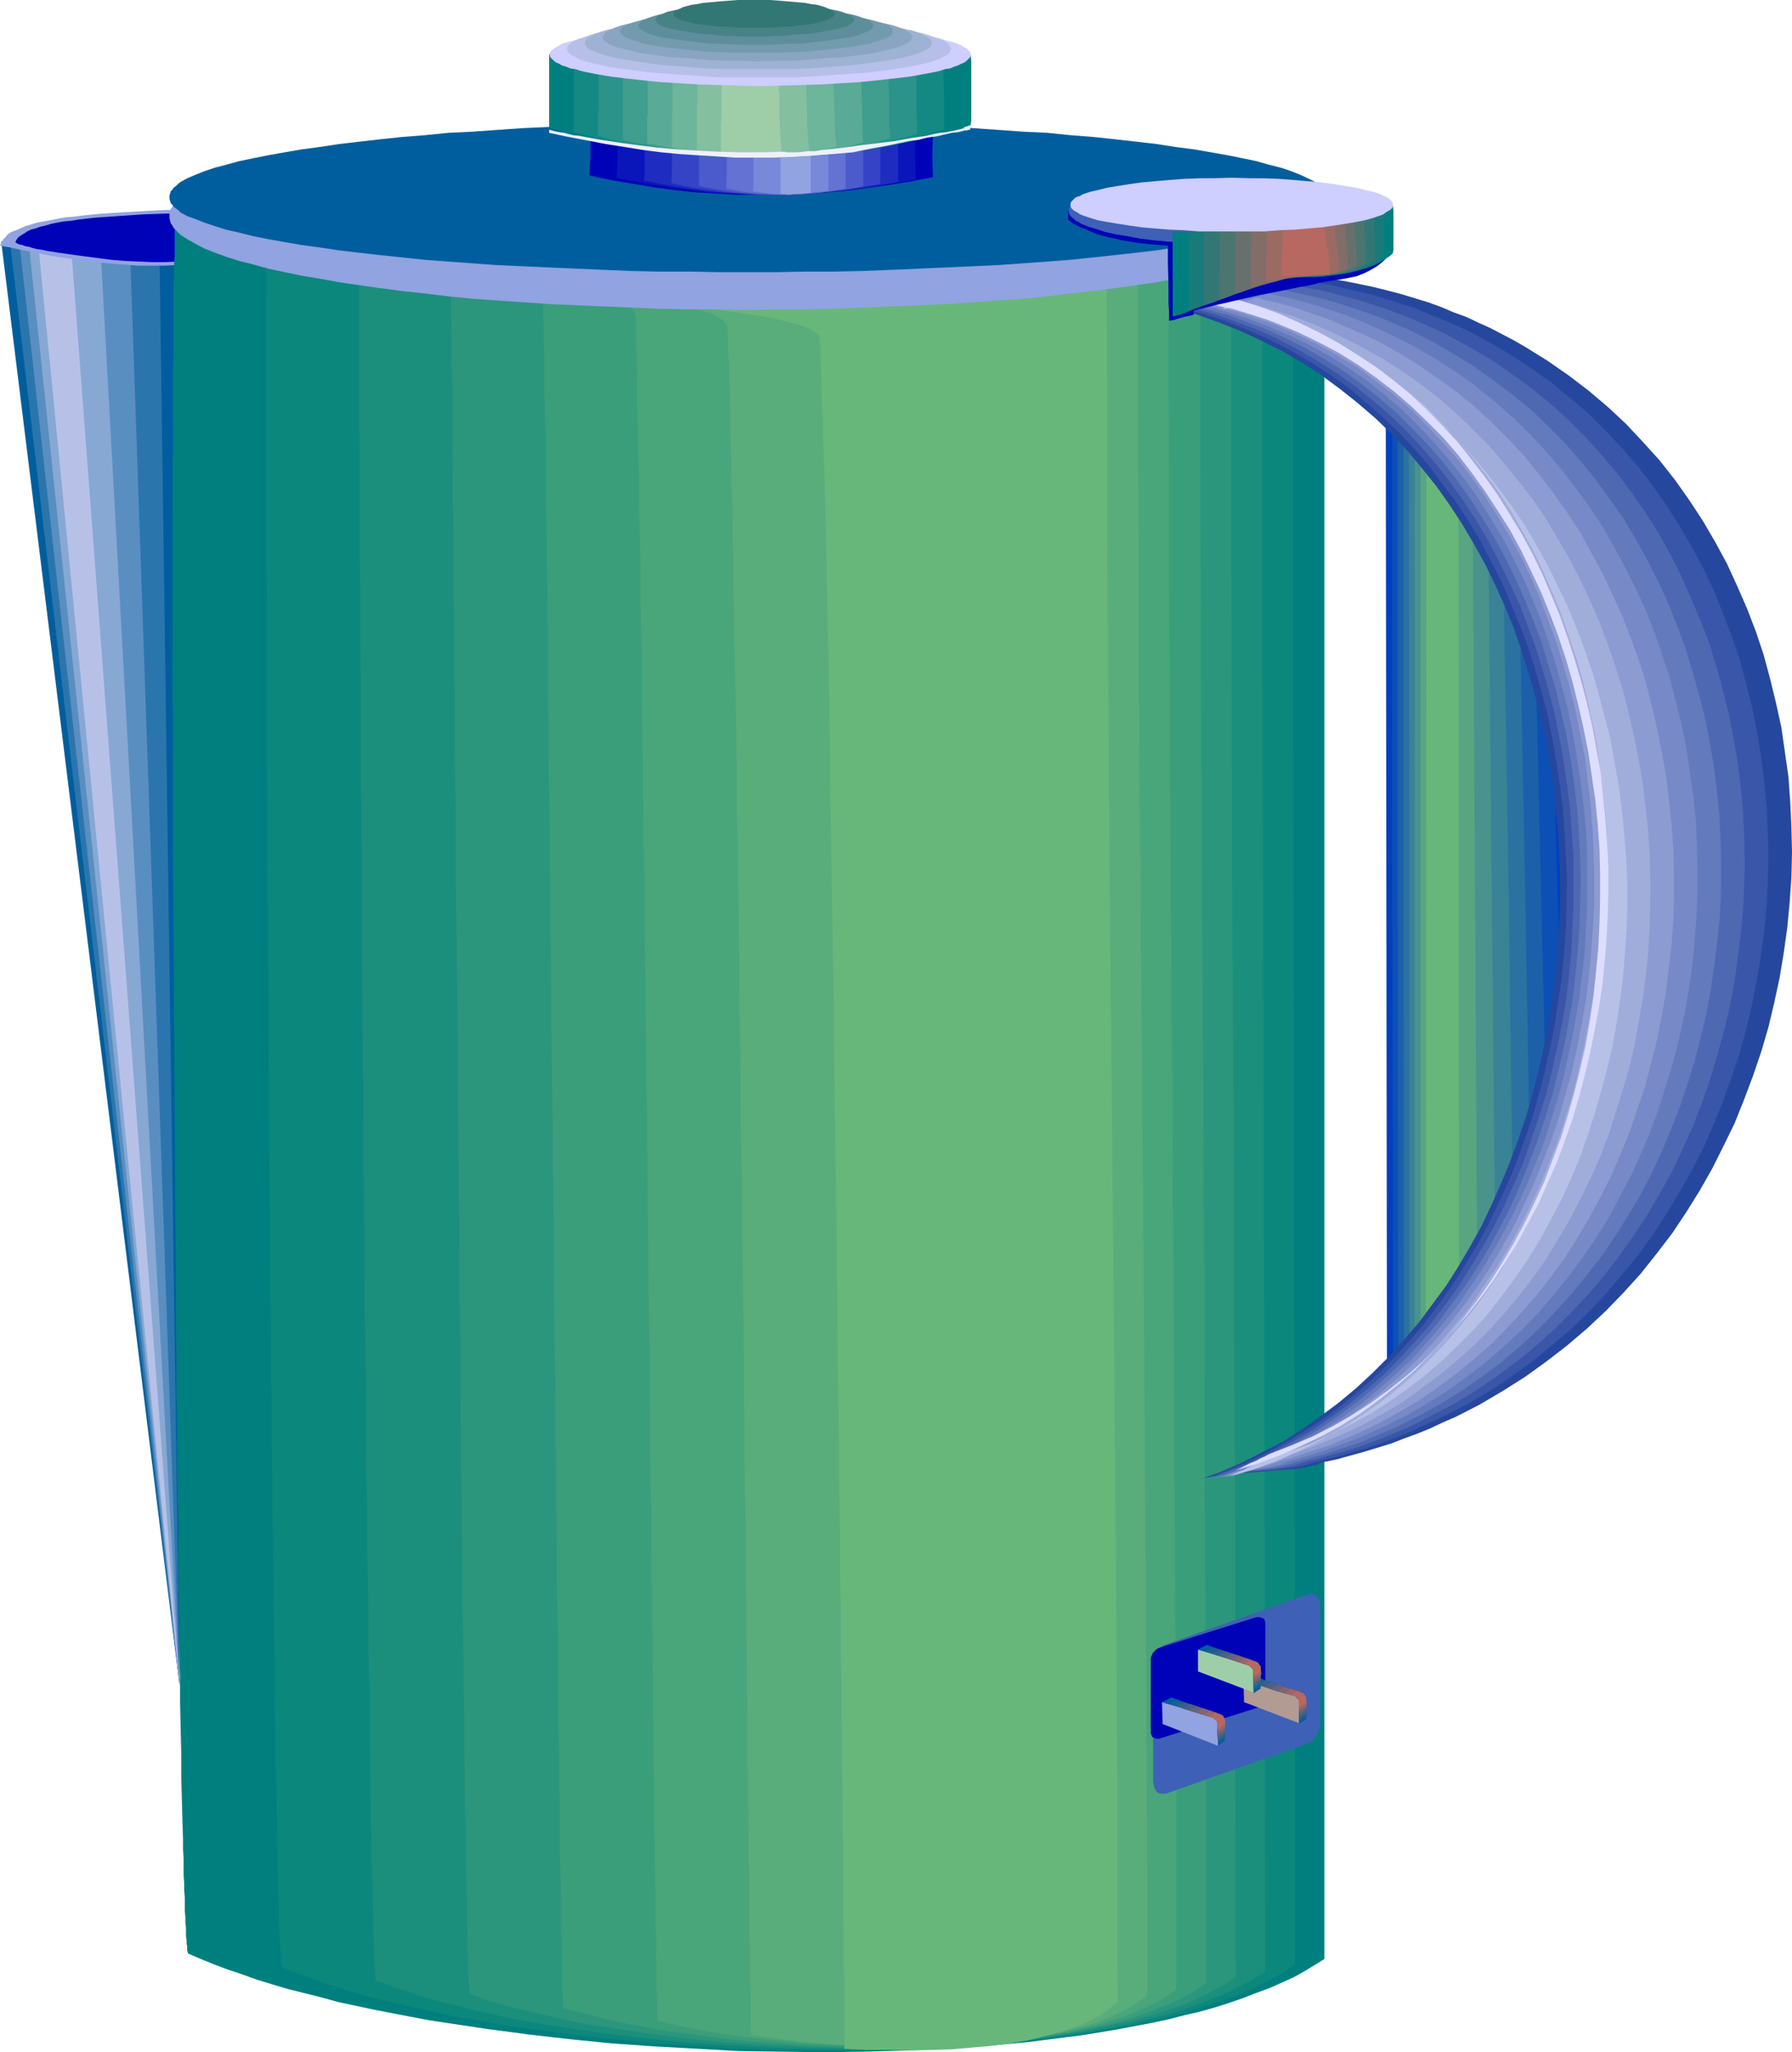
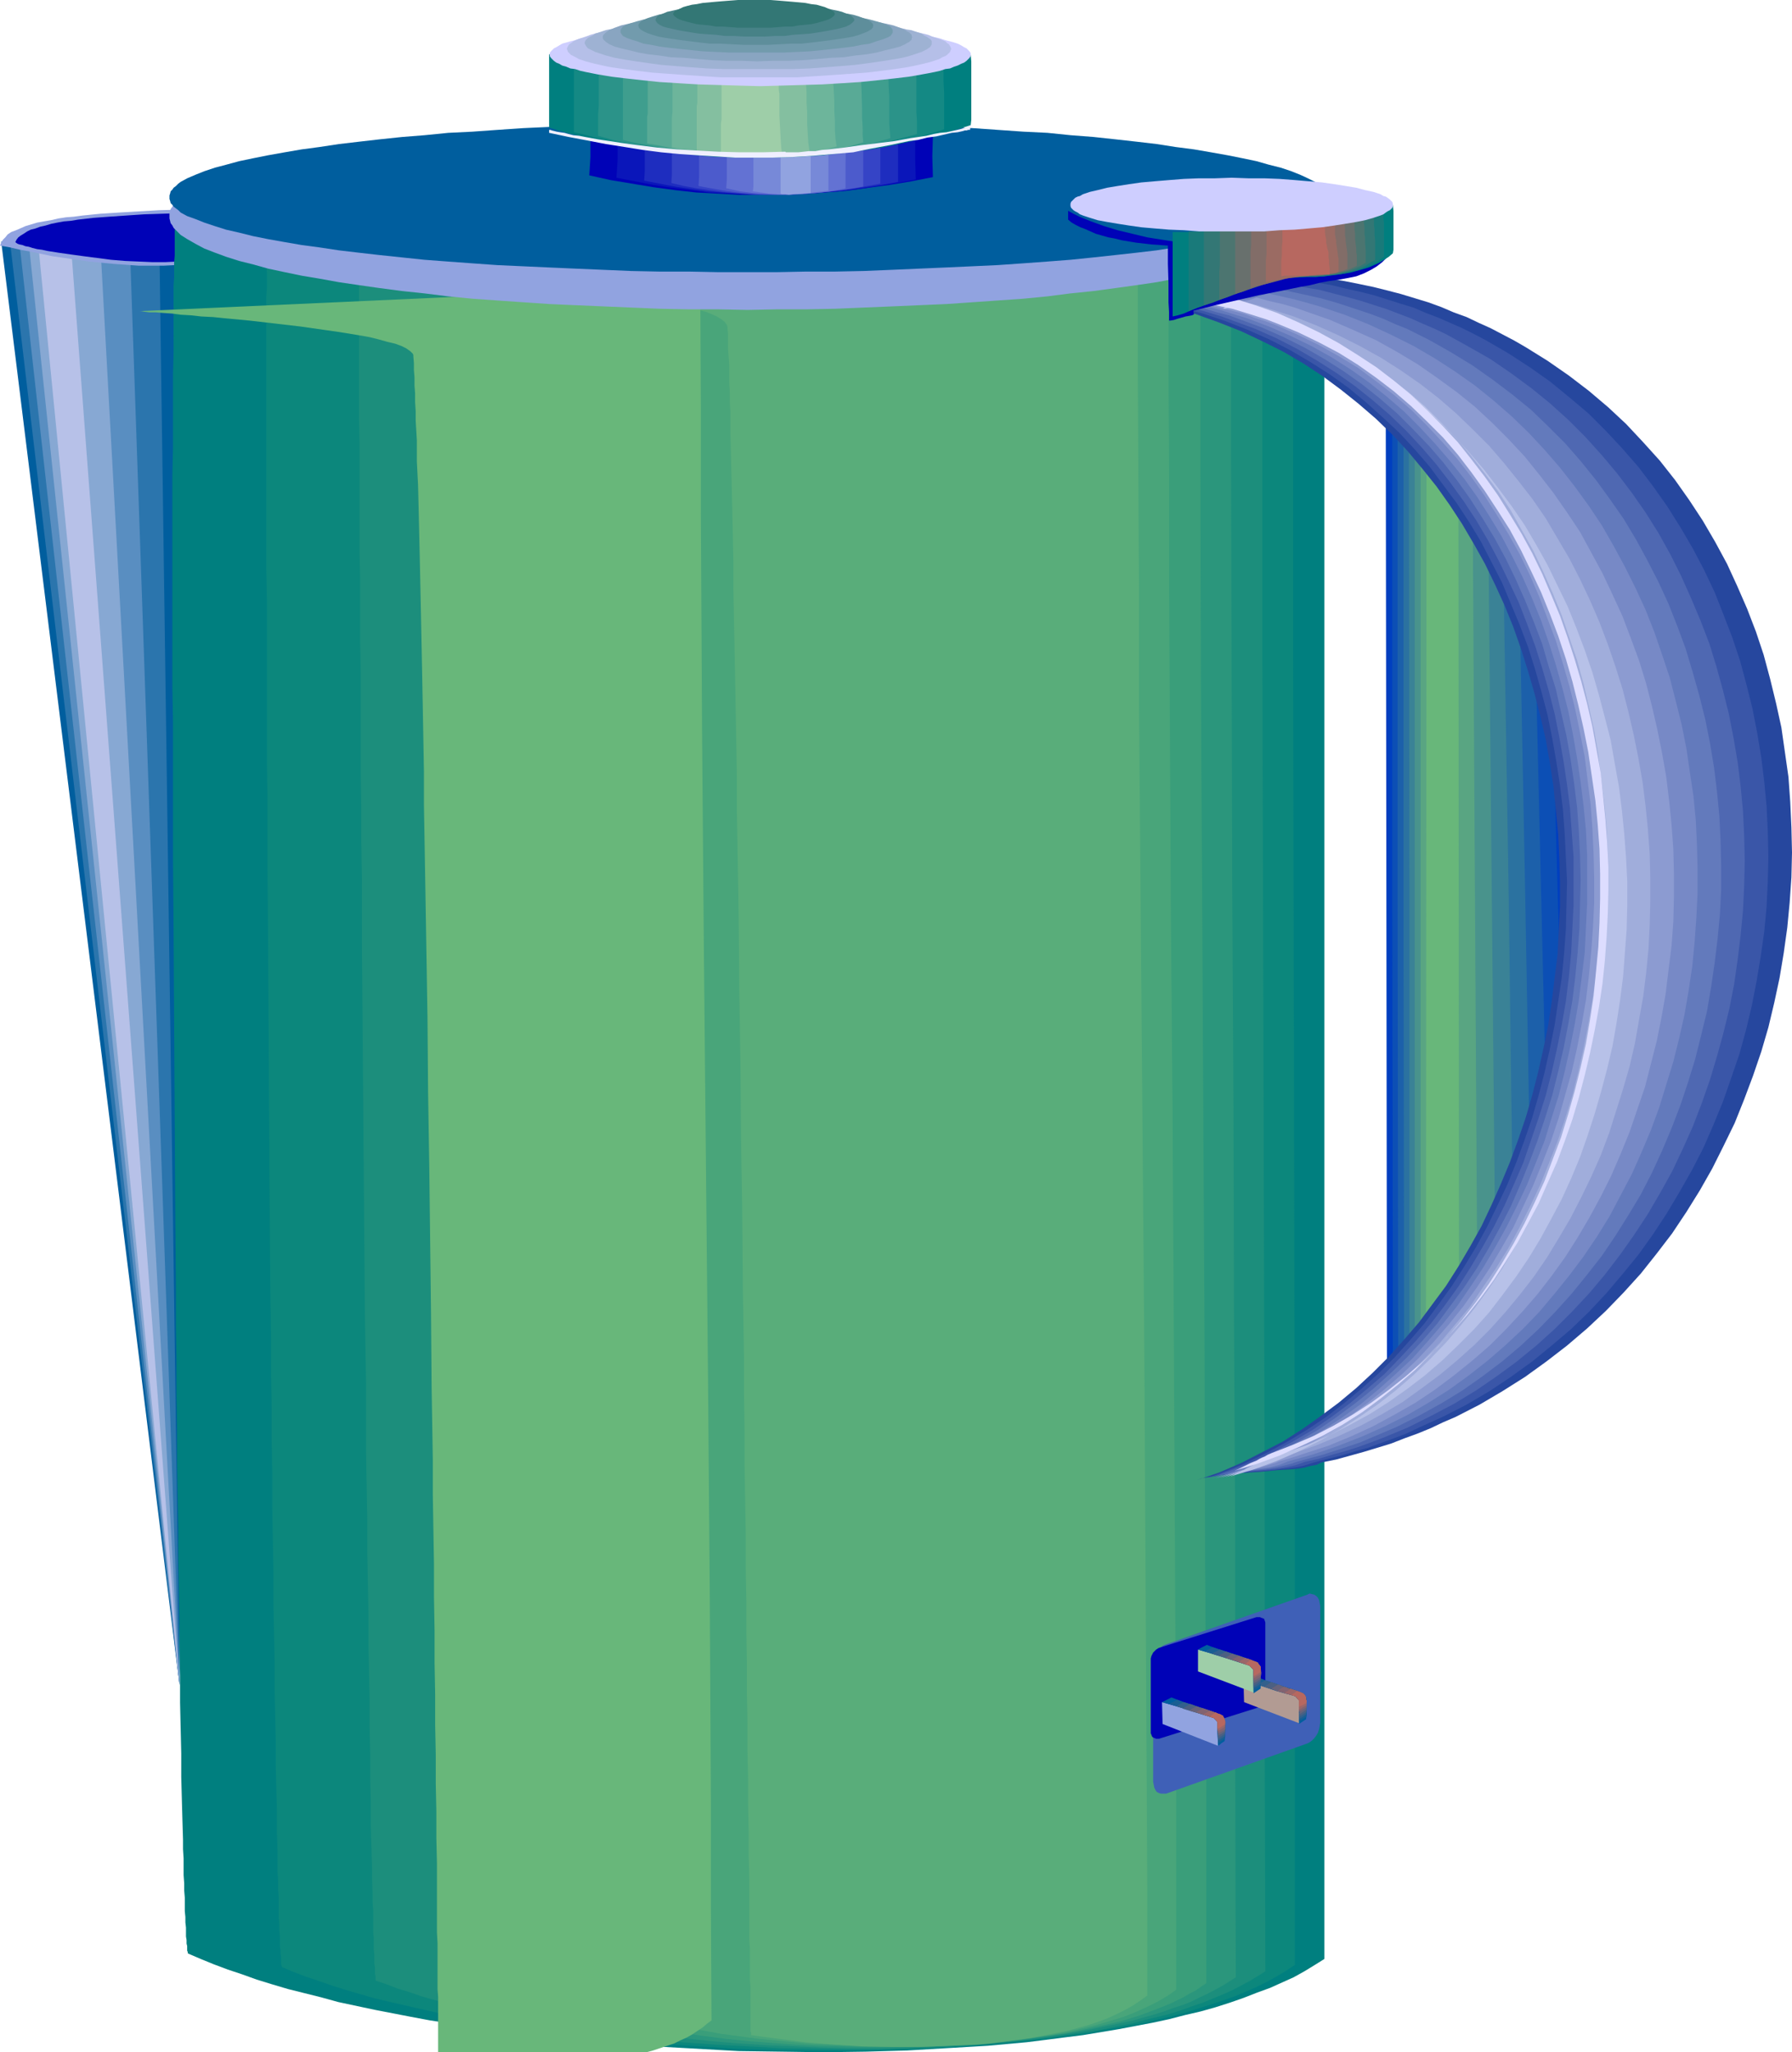
<svg xmlns="http://www.w3.org/2000/svg" xmlns:ns1="http://sodipodi.sourceforge.net/DTD/sodipodi-0.dtd" xmlns:ns2="http://www.inkscape.org/namespaces/inkscape" version="1.0" width="129.766mm" height="148.627mm" id="svg100" ns1:docname="Coffee Pot 27.wmf">
  <ns1:namedview id="namedview100" pagecolor="#ffffff" bordercolor="#000000" borderopacity="0.25" ns2:showpageshadow="2" ns2:pageopacity="0.0" ns2:pagecheckerboard="0" ns2:deskcolor="#d1d1d1" ns2:document-units="mm" />
  <defs id="defs1">
    <pattern id="WMFhbasepattern" patternUnits="userSpaceOnUse" width="6" height="6" x="0" y="0" />
  </defs>
  <path style="fill:#003fbf;fill-opacity:1;fill-rule:evenodd;stroke:none" d="m 379.275,115.709 0.323,258.568 54.782,-21.493 -7.11,-218.167 z" id="path1" />
  <path style="fill:#0c4fb5;fill-opacity:1;fill-rule:evenodd;stroke:none" d="m 381.052,115.871 v 128.961 l 0.162,128.961 48.157,-21.009 -3.07,-109.083 -3.07,-109.083 z" id="path2" />
  <path style="fill:#1c60aa;fill-opacity:1;fill-rule:evenodd;stroke:none" d="m 382.507,116.032 v 128.799 l 0.162,128.799 20.846,-10.504 20.846,-10.343 -2.586,-109.083 -2.586,-109.083 z" id="path3" />
  <path style="fill:#2b72a0;fill-opacity:1;fill-rule:evenodd;stroke:none" d="m 384.123,116.032 v 128.638 l 0.162,128.638 17.614,-10.343 17.453,-10.181 -1.939,-109.083 -2.101,-109.083 z" id="path4" />
  <path style="fill:#3a8296;fill-opacity:1;fill-rule:evenodd;stroke:none" d="m 385.577,116.194 0.162,128.314 V 372.823 l 14.221,-10.02 14.382,-10.02 -1.454,-109.083 -1.778,-109.083 z" id="path5" />
  <path style="fill:#49938c;fill-opacity:1;fill-rule:evenodd;stroke:none" d="m 387.193,116.356 v 256.144 l 11.15,-9.858 10.989,-9.858 -2.101,-218.167 -10.019,-9.05 z" id="path6" />
  <path style="fill:#59a582;fill-opacity:1;fill-rule:evenodd;stroke:none" d="m 388.809,116.517 v 255.821 l 15.514,-19.554 -1.293,-218.167 z" id="path7" />
  <path style="fill:#68b77a;fill-opacity:1;fill-rule:evenodd;stroke:none" d="m 390.425,116.517 -0.162,255.336 9.05,-19.069 -0.162,-218.167 z" id="path8" />
  <path style="fill:#005e9e;fill-opacity:1;fill-rule:evenodd;stroke:none" d="M 51.874,68.359 0.323,66.096 49.126,461.221 Z" id="path9" />
  <path style="fill:#2b75ad;fill-opacity:1;fill-rule:evenodd;stroke:none" d="M 43.632,67.874 23.27,67.066 2.747,66.258 26.018,263.901 49.126,461.221 46.379,264.548 Z" id="path10" />
  <path style="fill:#598ec1;fill-opacity:1;fill-rule:evenodd;stroke:none" d="M 35.552,67.551 5.333,66.581 27.31,264.063 49.126,461.221 42.339,264.386 Z" id="path11" />
  <path style="fill:#87a8d3;fill-opacity:1;fill-rule:evenodd;stroke:none" d="M 27.472,67.228 17.776,67.066 7.918,66.905 28.603,264.063 49.126,461.221 Z" id="path12" />
  <path style="fill:#b7c1e8;fill-opacity:1;fill-rule:evenodd;stroke:none" d="M 19.392,66.743 10.504,67.228 49.126,461.221 Z" id="path13" />
  <path style="fill:#91a3e0;fill-opacity:1;fill-rule:evenodd;stroke:none" d="m 51.227,72.237 -3.232,0.323 -3.232,0.162 H 41.37 37.976 L 31.189,72.237 24.402,71.591 17.776,70.621 14.382,70.137 11.312,69.49 8.242,68.844 5.494,68.359 2.747,67.713 0,67.228 l 0.323,-0.808 0.485,-0.808 0.646,-0.646 0.646,-0.808 0.97,-0.646 1.293,-0.485 1.131,-0.485 1.454,-0.646 1.616,-0.485 1.616,-0.485 1.778,-0.323 1.939,-0.323 2.101,-0.485 2.101,-0.323 2.101,-0.162 2.424,-0.323 4.848,-0.485 5.01,-0.323 5.494,-0.323 5.494,-0.323 11.474,-0.323 11.312,-0.323 -1.131,0.97 -1.131,0.97 -1.939,1.778 -1.616,1.939 -1.616,2.101 -1.616,1.939 -1.778,1.939 -1.939,1.939 -1.131,0.97 z" id="path14" />
  <path style="fill:#0002b7;fill-opacity:1;fill-rule:evenodd;stroke:none" d="m 51.55,71.429 -3.07,0.162 -3.232,0.162 H 41.693 L 37.976,71.591 34.259,71.429 30.381,71.106 26.664,70.621 22.947,70.137 19.392,69.652 15.998,69.167 12.928,68.682 11.474,68.359 10.181,68.197 8.888,67.874 7.918,67.551 6.949,67.389 6.141,67.066 5.333,66.905 4.848,66.743 4.363,66.42 4.202,66.258 l 0.323,-0.646 0.485,-0.646 0.646,-0.485 0.808,-0.485 0.97,-0.646 0.97,-0.485 1.293,-0.323 1.293,-0.485 1.454,-0.323 1.616,-0.485 1.616,-0.323 1.778,-0.323 1.939,-0.162 1.939,-0.323 4.202,-0.485 4.363,-0.323 4.686,-0.323 4.848,-0.323 4.848,-0.162 10.181,-0.323 10.019,-0.323 -1.939,1.616 -1.616,1.778 -1.454,1.616 -1.454,1.778 -1.454,1.778 -1.454,1.778 -1.778,1.616 z" id="path15" />
  <path style="fill:#007f7f;fill-opacity:1;fill-rule:evenodd;stroke:none" d="m 47.672,55.269 2.262,1.454 2.747,1.454 2.747,1.293 3.232,1.293 3.394,1.293 3.555,1.131 4.04,1.131 4.04,1.131 4.363,1.131 4.525,0.97 4.848,0.97 4.848,0.97 5.171,0.808 5.333,0.808 5.333,0.808 5.656,0.808 5.656,0.646 5.979,0.646 5.818,0.646 6.141,0.646 6.302,0.485 6.302,0.485 12.766,0.808 12.928,0.485 13.251,0.485 13.251,0.323 h 13.251 13.251 l 12.928,-0.323 12.766,-0.485 6.464,-0.323 12.282,-0.646 5.818,-0.485 5.979,-0.485 5.656,-0.485 5.656,-0.646 5.333,-0.646 5.333,-0.646 5.171,-0.646 4.848,-0.808 4.686,-0.646 4.525,-0.97 4.363,-0.808 4.202,-0.97 3.878,-0.97 3.555,-0.97 3.394,-1.131 3.232,-0.97 2.747,-1.293 2.586,-1.131 2.262,-1.293 1.939,-1.131 1.778,-1.454 1.293,-1.293 1.131,-1.454 v 480.937 l -2.586,1.616 -2.909,1.778 -2.909,1.616 -3.232,1.454 -3.232,1.454 -3.555,1.293 -3.717,1.454 -3.717,1.293 -4.04,1.293 -4.04,1.131 -4.202,0.97 -4.363,1.131 -4.525,0.97 -9.373,1.778 -4.848,0.808 -4.848,0.808 -5.171,0.646 -5.01,0.646 -5.171,0.646 -5.333,0.485 -5.333,0.485 -10.989,0.646 -11.15,0.646 -11.312,0.323 -11.474,0.162 -11.635,-0.162 -11.635,-0.162 -11.635,-0.646 -11.635,-0.646 -11.474,-0.808 -11.312,-1.131 -11.312,-1.293 -10.989,-1.454 -10.827,-1.616 -5.333,-0.808 -5.171,-0.97 -5.01,-0.97 -5.01,-0.97 -9.858,-2.101 -4.686,-1.293 -4.525,-1.131 -4.525,-1.131 -4.363,-1.293 -4.202,-1.293 -4.04,-1.454 -3.878,-1.293 -3.878,-1.454 -3.555,-1.454 -3.394,-1.454 -0.162,-0.162 v -0.323 l -0.162,-0.323 v -0.646 -0.646 l -0.162,-0.646 v -0.97 l -0.162,-0.97 v -2.424 l -0.162,-1.454 v -1.454 l -0.162,-1.616 v -1.778 -1.939 l -0.162,-1.939 v -1.939 l -0.162,-2.262 v -2.262 -2.262 l -0.162,-2.586 v -2.586 l -0.162,-5.333 -0.162,-5.818 -0.162,-5.979 v -6.464 l -0.162,-6.787 -0.162,-7.111 v -7.434 l -0.162,-7.595 v -7.919 l -0.162,-8.242 -0.162,-8.242 v -8.565 l -0.162,-8.888 -0.162,-8.888 v -9.211 l -0.162,-9.211 v -9.373 l -0.162,-9.535 v -9.696 l -0.162,-19.393 -0.485,-79.348 -0.162,-19.554 v -9.535 -9.535 -18.746 l -0.162,-9.05 v -58.016 l 0.162,-7.272 v -7.111 -6.626 -6.464 l 0.162,-5.979 V 90.822 85.489 83.065 78.217 l 0.162,-2.262 v -2.101 -1.939 l 0.162,-1.939 v -3.555 -1.454 -5.171 -0.97 -2.262 l -0.162,-0.485 z" id="path16" />
  <path style="fill:#0c877c;fill-opacity:1;fill-rule:evenodd;stroke:none" d="m 62.216,58.824 2.101,1.293 2.262,1.131 2.586,1.293 2.909,1.131 3.07,0.97 3.232,1.131 3.555,0.97 3.717,0.97 4.04,0.97 4.202,0.808 4.363,0.97 4.525,0.646 4.686,0.808 4.848,0.646 5.171,0.808 5.01,0.646 5.333,0.485 5.494,0.646 5.494,0.485 5.656,0.485 5.656,0.485 5.979,0.323 11.797,0.646 12.12,0.485 12.282,0.323 12.282,0.162 12.443,0.162 12.282,-0.162 11.958,-0.323 11.958,-0.485 5.818,-0.323 5.818,-0.162 5.656,-0.485 5.656,-0.323 5.494,-0.485 5.171,-0.485 5.333,-0.485 5.01,-0.646 5.01,-0.485 4.686,-0.646 4.525,-0.646 4.525,-0.646 4.202,-0.808 4.04,-0.808 3.878,-0.808 3.555,-0.808 3.394,-0.97 3.07,-0.808 3.07,-0.97 2.586,-0.97 2.424,-1.131 2.101,-0.97 1.778,-1.131 1.616,-1.131 1.293,-1.131 0.97,-1.293 v 59.955 60.117 l 0.485,239.499 v 60.117 59.956 l -2.424,1.616 -2.424,1.454 -2.586,1.454 -2.909,1.454 -2.909,1.293 -3.07,1.293 -3.232,1.131 -3.394,1.131 -3.555,1.131 -3.555,1.131 -3.717,0.97 -4.04,0.97 -3.878,0.97 -4.04,0.808 -4.202,0.646 -4.363,0.808 -4.363,0.808 -4.363,0.485 -4.525,0.646 -4.686,0.485 -9.373,0.97 -9.696,0.646 -9.858,0.646 -10.019,0.323 -10.181,0.162 h -10.342 l -10.181,-0.162 -10.504,-0.323 -10.181,-0.646 -10.342,-0.646 -10.181,-0.97 -10.019,-0.97 -9.858,-1.293 -9.534,-1.293 -9.534,-1.616 -9.05,-1.616 -4.363,-0.97 -4.363,-0.97 -4.202,-0.97 -4.202,-0.97 -4.04,-0.97 -3.878,-1.131 -3.878,-1.131 -3.555,-1.131 -3.717,-1.293 -3.394,-1.131 -3.394,-1.293 -3.07,-1.293 -0.162,-0.162 v -0.162 l -0.162,-0.485 v -0.485 -0.646 -0.808 l -0.162,-0.97 v -0.97 l -0.162,-1.131 v -1.293 -1.454 l -0.162,-1.454 v -1.616 l -0.162,-1.778 v -1.778 -1.939 -2.101 l -0.162,-2.262 v -2.262 l -0.162,-2.262 v -2.586 -2.586 l -0.162,-5.333 v -5.818 l -0.162,-6.141 -0.162,-6.464 v -6.949 l -0.162,-7.111 -0.162,-7.272 v -7.757 l -0.162,-7.919 -0.162,-8.242 v -8.242 l -0.162,-8.727 -0.162,-8.727 v -9.05 l -0.162,-9.211 v -9.373 l -0.162,-9.373 v -9.535 l -0.162,-9.696 -0.162,-19.554 -0.485,-79.51 -0.162,-19.554 v -9.696 -9.535 l -0.162,-9.373 v -9.373 -9.05 -8.888 -8.727 -8.565 l -0.162,-8.403 v -23.433 -7.434 -26.018 -5.656 -12.605 l 0.162,-2.101 v -4.202 l -0.162,-1.778 -0.323,-1.616 -0.485,-1.616 -0.646,-1.616 -0.97,-1.293 -0.808,-1.293 -0.97,-1.131 -0.97,-1.131 -1.131,-0.97 -0.97,-0.808 -0.97,-0.808 -0.646,-0.646 -0.808,-0.485 -0.485,-0.323 -0.323,-0.162 z" id="path17" />
  <path style="fill:#1c8e7c;fill-opacity:1;fill-rule:evenodd;stroke:none" d="m 76.598,62.38 1.939,0.97 1.939,1.131 2.262,0.97 2.586,0.97 2.747,0.97 2.909,0.97 3.232,0.808 3.394,0.808 3.717,0.808 3.717,0.646 4.04,0.808 4.04,0.646 4.363,0.646 4.525,0.485 4.525,0.646 4.686,0.485 4.848,0.485 5.01,0.485 5.171,0.485 5.171,0.323 5.333,0.323 5.333,0.323 10.989,0.485 11.15,0.323 11.312,0.323 h 11.312 11.474 l 11.474,-0.162 11.15,-0.162 10.989,-0.485 10.827,-0.646 5.333,-0.323 5.171,-0.323 5.01,-0.323 5.01,-0.485 4.848,-0.485 4.686,-0.323 4.525,-0.646 4.525,-0.485 4.202,-0.646 4.04,-0.485 4.04,-0.646 3.717,-0.646 3.555,-0.808 3.394,-0.646 3.07,-0.808 2.909,-0.808 2.747,-0.808 2.424,-0.808 2.262,-0.808 1.939,-0.97 1.778,-0.97 1.454,-0.97 1.131,-0.808 0.97,-1.131 v 60.117 59.794 l 0.323,119.265 0.323,119.426 v 59.794 l 0.162,60.117 -2.101,1.293 -2.101,1.293 -2.424,1.293 -2.424,1.293 -2.586,1.131 -2.747,1.131 -2.747,1.131 -2.909,0.97 -3.07,1.131 -3.07,0.97 -3.232,0.808 -3.394,0.808 -3.555,0.97 -3.394,0.646 -3.717,0.808 -3.717,0.646 -7.595,1.131 -7.918,1.131 -8.242,0.808 -8.403,0.808 -8.726,0.485 -8.726,0.485 -8.888,0.162 h -8.888 l -9.05,-0.162 -9.05,-0.162 -9.05,-0.485 -9.05,-0.485 -8.888,-0.646 -8.726,-0.97 -8.726,-0.97 -8.565,-1.131 -8.242,-1.293 -8.08,-1.293 -7.757,-1.616 -7.434,-1.616 -3.717,-0.97 -3.394,-0.808 -6.787,-1.939 -3.232,-1.131 -3.232,-0.97 -2.909,-1.131 -2.909,-0.97 -0.162,-0.162 v -0.323 -0.323 -0.485 l -0.162,-0.646 v -0.808 -0.97 l -0.162,-0.97 v -1.131 -1.293 l -0.162,-1.454 v -1.454 -1.616 l -0.162,-1.778 v -1.939 -1.939 -2.101 l -0.162,-2.101 v -2.262 l -0.162,-4.848 v -2.586 l -0.162,-5.495 -0.162,-5.818 v -6.141 l -0.162,-6.464 v -6.787 l -0.162,-7.272 v -7.434 l -0.162,-7.757 -0.162,-7.919 v -8.242 l -0.162,-8.403 -0.162,-8.565 v -8.888 l -0.162,-9.05 -0.162,-9.211 v -9.373 -9.373 l -0.162,-9.696 -0.162,-9.696 -0.162,-19.716 -0.646,-79.833 V 240.307 l -0.162,-9.696 v -9.535 l -0.162,-9.373 v -9.211 -9.211 -8.888 l -0.162,-8.888 v -8.403 -8.403 l -0.162,-8.08 v -7.757 -7.595 -7.272 -6.949 l -0.162,-6.787 V 101.973 96.317 77.732 l -0.162,-0.808 -0.162,-0.97 -0.162,-0.808 -0.485,-0.808 -0.485,-0.808 -0.485,-0.808 -1.454,-1.454 -1.616,-1.293 -1.939,-1.293 -1.778,-1.131 -2.101,-1.131 -1.939,-0.808 -1.939,-0.808 -1.939,-0.808 -1.616,-0.485 -0.646,-0.323 -0.646,-0.162 -0.646,-0.162 -0.485,-0.162 -0.323,-0.162 h -0.323 l -0.162,-0.162 z" id="path18" />
  <path style="fill:#2b967c;fill-opacity:1;fill-rule:evenodd;stroke:none" d="m 91.142,65.935 1.616,0.808 1.616,0.97 2.101,0.808 2.262,0.808 2.424,0.808 2.586,0.646 2.909,0.808 3.07,0.646 3.232,0.646 3.394,0.646 3.555,0.485 3.717,0.485 3.878,0.485 4.04,0.646 4.202,0.323 4.363,0.485 4.363,0.323 4.525,0.485 4.686,0.162 4.848,0.323 9.696,0.485 10.019,0.485 10.181,0.162 10.342,0.162 h 10.504 10.504 l 10.504,-0.323 10.342,-0.323 10.181,-0.323 9.858,-0.646 4.848,-0.162 4.848,-0.323 4.686,-0.323 4.525,-0.323 4.525,-0.485 4.363,-0.485 4.202,-0.323 4.04,-0.485 3.878,-0.485 3.878,-0.485 3.555,-0.646 3.394,-0.485 3.394,-0.646 3.07,-0.485 2.909,-0.646 2.747,-0.646 2.424,-0.808 2.262,-0.646 2.101,-0.646 1.778,-0.808 1.616,-0.646 1.293,-0.808 1.131,-0.808 0.808,-0.808 v 59.955 l 0.162,59.632 0.162,59.632 0.323,59.309 0.162,59.471 0.323,59.471 v 59.632 l 0.162,60.117 -1.778,1.131 -1.778,1.131 -2.101,1.131 -2.101,1.131 -2.101,0.97 -2.262,1.131 -2.424,0.97 -2.586,0.808 -2.586,0.97 -2.586,0.808 -2.909,0.808 -2.747,0.808 -5.979,1.293 -6.302,1.293 -6.464,1.131 -6.787,0.97 -6.949,0.97 -7.11,0.646 -7.434,0.485 -7.434,0.323 -7.595,0.323 -7.595,0.162 h -7.757 l -7.757,-0.162 -7.757,-0.323 -7.757,-0.323 -7.595,-0.485 -7.595,-0.646 -7.434,-0.808 -7.434,-0.97 -7.11,-0.97 -7.11,-1.131 -6.787,-1.131 -6.464,-1.454 -6.464,-1.454 -5.979,-1.454 -5.656,-1.616 -2.747,-0.97 -2.586,-0.97 h -0.162 v -0.323 -0.323 -0.485 -0.646 l -0.162,-0.808 v -0.808 -1.131 l -0.162,-1.131 v -1.293 -1.293 -1.616 l -0.162,-1.616 v -1.778 -1.778 l -0.162,-2.101 v -1.939 -2.262 -2.262 -2.424 l -0.162,-2.424 v -2.586 l -0.162,-5.495 v -5.818 l -0.162,-6.141 -0.162,-6.626 v -6.787 l -0.162,-7.272 v -7.434 l -0.162,-7.757 v -7.919 l -0.162,-8.242 -0.162,-8.403 v -8.727 l -0.162,-8.888 v -9.05 l -0.162,-9.373 v -9.373 l -0.162,-9.535 v -9.535 l -0.162,-9.858 -0.162,-19.716 -0.646,-79.995 -0.323,-19.716 v -9.696 -9.535 l -0.162,-9.535 -0.162,-9.211 v -9.211 -8.888 l -0.162,-8.727 v -8.565 l -0.162,-8.403 v -8.08 -7.757 l -0.162,-7.595 v -7.272 l -0.162,-6.949 v -6.626 -6.303 -5.979 l -0.162,-5.656 v -2.586 -5.01 l -0.162,-2.424 v -4.363 -2.101 -1.939 l -0.162,-0.808 -0.162,-0.808 -0.485,-0.808 -0.646,-0.808 -0.646,-0.808 -0.808,-0.646 -0.97,-0.646 -1.131,-0.808 -2.586,-1.293 -2.586,-1.131 -2.909,-1.131 -3.07,-0.97 -3.07,-0.808 -2.747,-0.808 -2.747,-0.646 -2.424,-0.646 -1.131,-0.323 -0.97,-0.162 -0.97,-0.162 -0.646,-0.162 -0.646,-0.162 h -0.323 l -0.323,-0.162 z" id="path19" />
  <path style="fill:#3a9e7a;fill-opacity:1;fill-rule:evenodd;stroke:none" d="m 105.525,69.49 1.293,0.646 1.454,0.808 1.778,0.646 1.778,0.646 2.262,0.646 2.262,0.646 2.586,0.485 2.586,0.485 2.909,0.485 3.07,0.485 3.232,0.485 3.232,0.323 3.555,0.485 3.717,0.323 3.717,0.323 3.878,0.323 4.04,0.162 4.04,0.323 4.202,0.162 4.363,0.323 8.726,0.323 9.211,0.162 9.211,0.162 h 9.534 9.534 l 9.696,-0.162 9.373,-0.323 9.534,-0.323 9.373,-0.323 9.05,-0.485 8.726,-0.485 4.363,-0.323 4.202,-0.323 4.04,-0.323 4.04,-0.323 3.717,-0.485 3.878,-0.323 3.555,-0.485 3.555,-0.323 3.232,-0.485 3.232,-0.323 2.909,-0.485 2.909,-0.485 2.586,-0.646 2.586,-0.323 2.262,-0.646 2.101,-0.485 1.778,-0.485 1.778,-0.646 1.293,-0.485 1.293,-0.646 0.97,-0.646 0.808,-0.485 v 29.897 29.897 l 0.162,59.632 0.323,59.309 0.646,118.295 0.162,59.309 0.323,59.471 v 29.897 30.059 l -1.454,0.97 -1.616,1.131 -1.616,0.808 -1.616,0.97 -3.717,1.778 -4.04,1.616 -4.363,1.616 -4.686,1.454 -4.848,1.131 -5.171,1.131 -5.333,1.131 -5.656,0.808 -5.656,0.808 -5.979,0.646 -5.979,0.485 -6.302,0.485 -6.141,0.323 -6.464,0.162 h -6.464 -6.464 l -6.302,-0.162 -6.464,-0.162 -6.464,-0.323 -6.464,-0.485 -6.302,-0.485 -6.302,-0.646 -6.141,-0.808 -5.818,-0.808 -5.979,-0.808 -5.656,-1.131 -5.494,-0.97 -5.171,-1.293 -5.01,-1.293 -4.848,-1.293 v -0.162 -0.162 -0.485 l -0.162,-0.485 v -0.646 -0.646 -0.97 l -0.162,-0.97 v -1.131 -1.293 -1.454 -1.616 -1.454 l -0.162,-1.778 v -1.939 -1.939 -2.101 l -0.162,-2.101 v -2.424 -2.424 -2.424 -2.586 l -0.162,-5.495 -0.162,-5.818 v -6.303 -6.464 l -0.162,-6.949 v -7.111 l -0.162,-7.595 -0.162,-7.757 v -7.919 -8.403 l -0.162,-8.565 -0.162,-8.727 v -8.888 l -0.162,-9.05 v -9.373 l -0.162,-9.373 v -9.535 l -0.162,-9.696 -0.162,-9.858 -0.162,-19.716 -0.162,-20.201 -0.162,-20.039 -0.323,-20.201 -0.162,-19.877 -0.162,-19.877 -0.162,-9.535 v -9.696 l -0.162,-9.373 -0.162,-9.373 v -9.211 l -0.162,-8.888 v -8.727 -8.565 l -0.162,-8.403 -0.162,-7.919 v -7.919 l -0.162,-7.595 -0.162,-7.272 v -6.949 -6.464 l -0.162,-6.464 -0.162,-5.818 v -5.495 -2.747 -2.424 l -0.162,-2.424 V 91.953 89.691 l -0.162,-2.101 V 85.651 83.711 l -0.162,-0.808 -0.323,-0.808 -0.646,-0.808 -0.808,-0.808 -0.97,-0.646 -1.131,-0.808 -1.293,-0.646 -1.454,-0.646 -1.616,-0.646 -1.616,-0.646 -3.717,-1.131 -3.878,-0.97 -4.04,-0.97 -4.04,-0.97 -3.717,-0.646 -3.717,-0.646 -1.616,-0.323 -1.616,-0.323 -1.454,-0.162 -1.293,-0.162 -1.131,-0.162 -0.97,-0.162 -0.808,-0.162 -0.646,-0.162 h -0.323 z" id="path20" />
  <path style="fill:#49a57a;fill-opacity:1;fill-rule:evenodd;stroke:none" d="m 120.069,73.046 0.97,0.646 1.131,0.485 1.454,0.485 1.616,0.485 1.778,0.485 2.101,0.323 2.101,0.485 2.262,0.323 2.586,0.485 2.586,0.162 2.909,0.323 2.909,0.323 3.07,0.323 3.232,0.162 3.394,0.162 3.394,0.323 h 3.555 l 3.717,0.323 7.595,0.162 7.918,0.162 h 8.242 8.242 8.565 l 17.291,-0.323 8.726,-0.323 8.565,-0.323 8.403,-0.323 8.242,-0.485 7.918,-0.485 7.757,-0.485 3.717,-0.323 3.555,-0.323 3.555,-0.323 3.394,-0.162 3.232,-0.323 3.07,-0.323 3.07,-0.485 2.909,-0.323 2.747,-0.162 2.586,-0.485 2.424,-0.323 2.262,-0.323 1.939,-0.485 1.939,-0.323 1.778,-0.323 1.454,-0.485 1.293,-0.323 1.131,-0.323 0.808,-0.485 0.646,-0.485 v 30.059 l 0.162,29.897 v 29.735 l 0.162,29.574 0.323,59.147 0.485,58.986 0.323,58.986 0.323,59.147 0.162,29.574 0.162,29.735 v 29.897 30.059 l -2.262,1.616 -2.747,1.616 -2.909,1.454 -3.232,1.454 -3.232,1.293 -3.717,1.131 -3.878,1.131 -4.04,0.97 -4.202,0.97 -4.363,0.808 -4.525,0.646 -4.686,0.646 -4.686,0.485 -4.848,0.485 -5.01,0.323 -5.01,0.323 -10.342,0.162 h -10.342 l -10.342,-0.485 -5.171,-0.162 -5.01,-0.485 -5.01,-0.485 -5.01,-0.485 -4.848,-0.646 -4.848,-0.646 -4.525,-0.808 -4.525,-0.808 -4.363,-0.97 -4.202,-0.97 v 0 l -0.162,-0.323 v -0.808 -0.646 -0.646 -0.97 -2.101 l -0.162,-1.293 v -1.454 -1.616 -1.454 -1.939 -1.778 l -0.162,-1.939 v -2.101 -2.262 -2.262 l -0.162,-2.424 v -2.424 -2.586 -2.747 -2.747 l -0.162,-5.979 v -6.303 l -0.162,-6.464 v -6.949 l -0.162,-7.272 v -7.434 l -0.162,-7.919 v -7.919 l -0.162,-8.403 -0.162,-8.565 v -8.727 l -0.162,-9.05 v -9.05 l -0.162,-9.373 -0.162,-9.373 v -9.696 l -0.162,-9.696 v -9.858 l -0.323,-19.877 -0.162,-20.039 -0.162,-20.362 -0.323,-20.201 -0.162,-20.039 -0.323,-19.716 v -9.696 l -0.162,-9.696 -0.162,-9.373 v -9.373 l -0.162,-9.211 -0.162,-8.888 v -8.727 l -0.162,-8.565 -0.162,-8.403 v -8.08 l -0.162,-7.757 -0.162,-7.595 -0.162,-7.272 v -6.949 l -0.162,-6.626 -0.162,-6.141 -0.162,-5.979 v -2.747 -2.747 -2.586 l -0.162,-2.424 V 97.125 L 174.043,94.701 V 92.438 90.337 88.398 l -0.162,-1.778 -0.162,-0.808 -0.485,-0.808 -0.646,-0.808 -0.97,-0.646 -1.293,-0.646 -1.454,-0.646 -1.616,-0.646 -1.778,-0.646 -2.101,-0.646 -2.101,-0.646 -2.101,-0.485 -2.424,-0.485 -4.848,-1.131 -5.01,-0.808 -5.01,-0.808 -4.848,-0.808 -2.424,-0.323 -2.101,-0.162 -2.101,-0.323 -1.939,-0.162 -1.939,-0.323 -1.616,-0.162 -1.454,-0.162 -1.131,-0.162 -0.97,-0.162 h -0.808 l -0.323,-0.162 z" id="path21" />
  <path style="fill:#59ad7a;fill-opacity:1;fill-rule:evenodd;stroke:none" d="m 134.613,76.601 0.646,0.485 0.97,0.323 1.131,0.323 1.293,0.323 1.454,0.323 1.616,0.323 1.778,0.162 2.101,0.162 2.101,0.323 2.262,0.162 2.424,0.162 2.586,0.162 2.586,0.162 h 2.909 l 2.909,0.162 h 3.07 l 3.07,0.162 h 3.232 6.626 7.11 7.272 l 7.434,-0.162 7.595,-0.162 15.352,-0.485 15.514,-0.646 7.434,-0.323 7.434,-0.485 7.272,-0.323 6.787,-0.323 6.626,-0.485 3.07,-0.323 3.07,-0.162 3.07,-0.162 2.747,-0.323 2.747,-0.162 2.586,-0.323 2.424,-0.162 2.424,-0.323 2.101,-0.162 2.101,-0.162 1.778,-0.323 1.616,-0.162 1.616,-0.323 1.293,-0.162 1.293,-0.162 0.97,-0.323 0.646,-0.162 0.646,-0.162 v 30.059 l 0.162,29.735 0.162,29.735 v 29.574 l 0.485,58.824 0.485,58.824 0.485,58.663 0.323,58.824 0.162,29.574 0.162,29.735 0.162,29.735 v 30.059 l -1.778,1.293 -1.939,1.293 -2.262,1.293 -2.262,1.131 -2.424,1.131 -2.586,0.97 -2.909,0.97 -2.909,0.808 -3.07,0.808 -3.232,0.646 -3.232,0.646 -3.394,0.646 -3.555,0.485 -3.555,0.485 -3.717,0.485 -3.717,0.323 -7.595,0.323 -7.918,0.323 h -7.918 l -7.918,-0.162 -7.918,-0.485 -7.757,-0.646 -7.595,-0.97 -3.717,-0.485 -3.555,-0.485 v -0.646 l -0.162,-0.485 v -2.424 -0.97 -3.879 -1.454 -3.394 l -0.162,-1.939 v -4.04 -2.101 -2.424 l -0.162,-2.424 v -2.424 -2.586 -5.656 -5.818 l -0.162,-6.303 v -6.626 l -0.162,-6.949 v -7.272 l -0.162,-7.595 v -7.757 l -0.162,-8.08 v -8.403 l -0.162,-8.565 v -8.888 l -0.162,-8.888 v -9.211 l -0.162,-9.373 -0.162,-9.535 v -9.535 l -0.162,-9.858 v -9.858 l -0.323,-19.877 -0.162,-20.201 -0.323,-20.362 -0.162,-20.362 -0.323,-20.039 -0.162,-19.716 -0.162,-9.858 -0.162,-9.535 -0.162,-9.535 v -9.373 l -0.162,-9.211 -0.162,-8.888 -0.162,-8.727 -0.162,-8.565 -0.162,-8.403 -0.162,-8.08 v -7.757 l -0.162,-7.595 -0.162,-7.111 -0.162,-6.949 -0.162,-6.626 -0.162,-6.141 v -5.979 l -0.162,-2.747 v -2.586 l -0.162,-2.747 v -2.424 -2.424 l -0.162,-2.262 -0.162,-2.101 v -2.101 -1.939 l -0.162,-1.939 -0.162,-0.646 -0.646,-0.808 -0.808,-0.646 -1.293,-0.808 -1.454,-0.646 -1.616,-0.646 -1.939,-0.485 -2.262,-0.646 -2.262,-0.646 -2.586,-0.485 -2.747,-0.646 -2.747,-0.485 -5.818,-0.97 -11.958,-1.616 -5.818,-0.646 -2.909,-0.323 -2.586,-0.323 -2.586,-0.162 -2.262,-0.323 -2.262,-0.162 -1.939,-0.162 -1.616,-0.162 -1.454,-0.162 h -1.293 l -0.808,-0.162 -0.485,-0.162 z" id="path22" />
-   <path style="fill:#68b77a;fill-opacity:1;fill-rule:evenodd;stroke:none" d="m 148.995,80.156 0.323,0.162 0.646,0.162 0.808,0.162 1.131,0.162 1.131,0.162 1.293,0.162 h 1.454 l 1.616,0.162 1.778,0.162 h 1.939 1.939 2.262 2.262 2.424 5.01 l 5.494,-0.162 5.818,-0.162 6.141,-0.162 6.302,-0.162 6.626,-0.323 6.626,-0.162 13.574,-0.646 13.574,-0.646 6.626,-0.323 6.626,-0.323 6.302,-0.323 6.141,-0.323 5.818,-0.323 5.656,-0.323 2.586,-0.162 2.424,-0.162 2.424,-0.162 2.424,-0.162 h 2.101 l 2.101,-0.162 1.939,-0.162 h 1.778 l 1.616,-0.162 h 1.616 l 1.293,-0.162 h 1.131 1.131 l 0.808,-0.162 h 1.131 l 0.162,30.059 v 29.735 l 0.162,29.574 0.162,29.574 0.485,58.663 1.131,117.002 0.485,58.824 0.162,29.412 0.162,29.735 v 29.735 l 0.162,30.059 -1.293,0.97 -1.131,0.97 -1.454,0.97 -1.454,0.97 -1.454,0.808 -1.778,0.808 -1.616,0.808 -1.939,0.646 -1.939,0.646 -1.939,0.646 -4.202,1.131 -4.525,1.131 -4.848,0.808 -5.01,0.646 -5.333,0.485 -5.494,0.485 -5.494,0.162 -5.818,0.162 -5.979,-0.162 h -5.979 l -6.141,-0.323 v -3.394 -1.131 -6.949 -1.778 -5.979 l -0.162,-2.101 v -4.848 -2.586 -5.171 l -0.162,-2.909 v -5.979 -6.303 -6.626 l -0.162,-6.949 v -7.272 l -0.162,-7.595 v -7.919 l -0.162,-8.08 v -8.403 l -0.162,-8.565 v -8.888 l -0.162,-9.05 v -9.211 l -0.162,-9.373 -0.162,-9.535 v -9.696 l -0.162,-9.858 -0.162,-9.858 -0.162,-20.039 -0.485,-40.724 -0.323,-20.201 -0.162,-20.201 -0.323,-19.877 -0.162,-9.696 -0.162,-9.696 -0.162,-9.535 -0.162,-9.373 v -9.211 l -0.162,-8.888 -0.162,-8.888 -0.162,-8.565 -0.162,-8.242 -0.162,-8.08 -0.162,-7.757 -0.162,-7.595 -0.162,-7.111 -0.162,-6.949 -0.162,-6.464 -0.323,-6.303 v -5.818 l -0.162,-2.747 -0.162,-2.747 v -2.586 l -0.162,-2.424 v -2.424 l -0.162,-2.101 v -2.262 l -0.162,-1.939 v -1.939 l -0.162,-1.939 v -0.323 l -0.162,-0.323 -0.323,-0.323 -0.323,-0.323 -1.131,-0.808 -1.293,-0.646 -1.778,-0.646 -2.101,-0.485 -2.262,-0.646 -2.586,-0.646 -2.747,-0.485 -2.909,-0.485 -3.07,-0.485 -3.394,-0.485 -6.787,-0.97 -6.949,-0.808 -6.949,-0.808 -6.949,-0.646 -3.07,-0.323 -3.232,-0.162 -2.909,-0.323 -2.747,-0.162 -2.424,-0.323 -2.424,-0.162 -1.939,-0.162 h -1.778 l -1.293,-0.162 -0.97,-0.162 h -0.485 -0.162 z" id="path23" />
+   <path style="fill:#68b77a;fill-opacity:1;fill-rule:evenodd;stroke:none" d="m 148.995,80.156 0.323,0.162 0.646,0.162 0.808,0.162 1.131,0.162 1.131,0.162 1.293,0.162 h 1.454 l 1.616,0.162 1.778,0.162 h 1.939 1.939 2.262 2.262 2.424 5.01 h 2.101 l 2.101,-0.162 1.939,-0.162 h 1.778 l 1.616,-0.162 h 1.616 l 1.293,-0.162 h 1.131 1.131 l 0.808,-0.162 h 1.131 l 0.162,30.059 v 29.735 l 0.162,29.574 0.162,29.574 0.485,58.663 1.131,117.002 0.485,58.824 0.162,29.412 0.162,29.735 v 29.735 l 0.162,30.059 -1.293,0.97 -1.131,0.97 -1.454,0.97 -1.454,0.97 -1.454,0.808 -1.778,0.808 -1.616,0.808 -1.939,0.646 -1.939,0.646 -1.939,0.646 -4.202,1.131 -4.525,1.131 -4.848,0.808 -5.01,0.646 -5.333,0.485 -5.494,0.485 -5.494,0.162 -5.818,0.162 -5.979,-0.162 h -5.979 l -6.141,-0.323 v -3.394 -1.131 -6.949 -1.778 -5.979 l -0.162,-2.101 v -4.848 -2.586 -5.171 l -0.162,-2.909 v -5.979 -6.303 -6.626 l -0.162,-6.949 v -7.272 l -0.162,-7.595 v -7.919 l -0.162,-8.08 v -8.403 l -0.162,-8.565 v -8.888 l -0.162,-9.05 v -9.211 l -0.162,-9.373 -0.162,-9.535 v -9.696 l -0.162,-9.858 -0.162,-9.858 -0.162,-20.039 -0.485,-40.724 -0.323,-20.201 -0.162,-20.201 -0.323,-19.877 -0.162,-9.696 -0.162,-9.696 -0.162,-9.535 -0.162,-9.373 v -9.211 l -0.162,-8.888 -0.162,-8.888 -0.162,-8.565 -0.162,-8.242 -0.162,-8.08 -0.162,-7.757 -0.162,-7.595 -0.162,-7.111 -0.162,-6.949 -0.162,-6.464 -0.323,-6.303 v -5.818 l -0.162,-2.747 -0.162,-2.747 v -2.586 l -0.162,-2.424 v -2.424 l -0.162,-2.101 v -2.262 l -0.162,-1.939 v -1.939 l -0.162,-1.939 v -0.323 l -0.162,-0.323 -0.323,-0.323 -0.323,-0.323 -1.131,-0.808 -1.293,-0.646 -1.778,-0.646 -2.101,-0.485 -2.262,-0.646 -2.586,-0.646 -2.747,-0.485 -2.909,-0.485 -3.07,-0.485 -3.394,-0.485 -6.787,-0.97 -6.949,-0.808 -6.949,-0.808 -6.949,-0.646 -3.07,-0.323 -3.232,-0.162 -2.909,-0.323 -2.747,-0.162 -2.424,-0.323 -2.424,-0.162 -1.939,-0.162 h -1.778 l -1.293,-0.162 -0.97,-0.162 h -0.485 -0.162 z" id="path23" />
  <path style="fill:#91a3e0;fill-opacity:1;fill-rule:evenodd;stroke:none" d="m 204.585,33.452 8.08,0.162 h 8.08 l 7.918,0.162 7.757,0.162 7.757,0.323 7.434,0.323 7.434,0.485 7.11,0.485 6.949,0.485 6.949,0.646 6.626,0.485 6.302,0.808 6.302,0.646 5.979,0.808 5.818,0.808 5.494,0.808 5.171,0.97 5.01,0.808 4.686,0.97 4.525,0.97 4.04,1.131 3.878,1.131 3.394,0.97 3.232,1.293 2.909,1.131 2.424,1.131 2.101,1.131 1.939,1.293 0.646,0.646 0.646,0.646 0.485,0.646 0.485,0.646 0.485,0.646 0.162,0.646 0.162,0.646 v 0.646 0.646 l -0.162,0.646 -0.162,0.646 -0.485,0.646 -0.485,0.646 -0.485,0.646 -0.646,0.646 -0.646,0.646 -1.939,1.131 -2.101,1.293 -2.424,1.293 -2.909,1.131 -3.232,1.131 -3.394,1.131 -3.878,0.97 -4.04,1.131 -4.525,0.97 -4.686,0.97 -5.01,0.808 -5.171,0.97 -5.494,0.808 -5.818,0.808 -5.979,0.808 -6.302,0.646 -6.302,0.808 -6.626,0.646 -6.949,0.485 -6.949,0.485 -7.11,0.485 -7.434,0.323 -7.434,0.323 -7.757,0.323 -7.757,0.323 -7.918,0.162 h -8.08 l -8.08,0.162 -8.08,-0.162 h -8.08 l -7.918,-0.162 -7.757,-0.323 -7.595,-0.323 -7.595,-0.323 -7.272,-0.323 -7.11,-0.485 -7.11,-0.485 -6.787,-0.485 -6.626,-0.646 -6.464,-0.808 -6.141,-0.646 -6.141,-0.808 -5.656,-0.808 -5.494,-0.808 -5.333,-0.97 -4.848,-0.808 -4.686,-0.97 -4.525,-0.97 -4.04,-1.131 -3.878,-0.97 -3.555,-1.131 -3.07,-1.131 -2.909,-1.131 -2.424,-1.293 -2.262,-1.293 -1.778,-1.131 -0.646,-0.646 -0.646,-0.646 -0.646,-0.646 -0.323,-0.646 -0.485,-0.646 -0.162,-0.646 -0.162,-0.646 v -0.646 -0.646 l 0.162,-0.646 0.162,-0.646 0.485,-0.646 0.323,-0.646 0.646,-0.646 0.646,-0.646 0.646,-0.646 1.778,-1.293 2.262,-1.131 2.424,-1.131 2.909,-1.131 3.07,-1.293 3.555,-0.97 3.878,-1.131 4.04,-1.131 4.525,-0.97 4.686,-0.97 4.848,-0.808 5.333,-0.97 5.494,-0.808 5.656,-0.808 6.141,-0.808 6.141,-0.646 6.464,-0.808 6.626,-0.485 6.787,-0.646 7.11,-0.485 7.11,-0.485 7.272,-0.485 7.595,-0.323 7.595,-0.323 7.757,-0.162 7.918,-0.162 h 8.08 z" id="path24" />
  <path style="fill:#005e9e;fill-opacity:1;fill-rule:evenodd;stroke:none" d="m 204.585,33.452 h 8.08 l 8.08,0.162 7.918,0.162 7.757,0.162 7.757,0.162 7.434,0.323 7.434,0.323 7.11,0.323 6.949,0.485 6.949,0.485 6.626,0.323 6.302,0.646 6.302,0.485 5.979,0.646 5.818,0.646 5.494,0.646 5.171,0.808 5.01,0.646 4.686,0.808 4.525,0.808 4.04,0.808 3.878,0.808 3.394,0.97 3.232,0.808 2.909,0.97 2.424,0.97 2.101,0.97 1.939,0.97 0.646,0.485 0.646,0.646 0.485,0.485 0.485,0.485 0.485,0.485 0.162,0.646 0.162,0.485 v 0.485 0.485 l -0.162,0.485 -0.162,0.646 -0.485,0.485 -0.485,0.485 -0.485,0.485 -0.646,0.485 -0.646,0.646 -1.939,0.97 -2.101,0.808 -2.424,0.97 -2.909,0.97 -3.232,0.97 -3.394,0.808 -3.878,0.97 -4.04,0.808 -4.525,0.808 -4.686,0.808 -5.01,0.646 -5.171,0.808 -5.494,0.646 -5.818,0.646 -5.979,0.646 -6.302,0.646 -6.302,0.485 -6.626,0.485 -6.949,0.485 -6.949,0.323 -7.11,0.323 -7.434,0.323 -7.434,0.323 -7.757,0.323 -7.757,0.162 h -7.918 l -8.08,0.162 h -8.08 -8.08 l -8.08,-0.162 H 180.507 l -7.757,-0.162 -7.595,-0.323 -7.595,-0.323 -7.272,-0.323 -7.11,-0.323 -7.11,-0.323 -6.787,-0.485 -6.626,-0.485 -6.464,-0.485 -6.141,-0.646 -6.141,-0.646 -5.656,-0.646 -5.494,-0.646 -5.333,-0.808 -4.848,-0.646 -4.686,-0.808 -4.525,-0.808 -4.04,-0.808 -3.878,-0.97 -3.555,-0.808 -3.07,-0.97 -2.909,-0.97 -2.424,-0.97 -2.262,-0.808 -1.778,-0.97 -0.646,-0.646 -0.646,-0.485 -0.646,-0.485 -0.323,-0.485 -0.485,-0.485 -0.162,-0.646 -0.162,-0.485 v -0.485 -0.485 l 0.162,-0.485 0.162,-0.646 0.485,-0.485 0.323,-0.485 0.646,-0.485 0.646,-0.646 0.646,-0.485 1.778,-0.97 2.262,-0.97 2.424,-0.97 2.909,-0.97 3.07,-0.808 3.555,-0.97 3.878,-0.808 4.04,-0.808 4.525,-0.808 4.686,-0.808 4.848,-0.646 5.333,-0.808 5.494,-0.646 5.656,-0.646 6.141,-0.646 6.141,-0.485 6.464,-0.646 6.626,-0.323 6.787,-0.485 7.11,-0.485 7.11,-0.323 7.272,-0.323 7.595,-0.323 7.595,-0.162 7.757,-0.162 7.918,-0.162 8.08,-0.162 z" id="path25" />
  <path style="fill:#26479e;fill-opacity:1;fill-rule:evenodd;stroke:none" d="m 320.614,84.196 3.394,0.97 3.232,0.808 6.302,2.262 6.141,2.424 5.818,2.747 5.818,2.909 5.494,3.232 5.171,3.394 5.01,3.717 4.848,3.879 4.686,4.04 4.525,4.363 4.202,4.525 4.04,4.848 3.878,4.848 3.555,5.01 3.394,5.171 3.232,5.495 3.07,5.495 2.747,5.656 2.586,5.656 2.424,5.979 2.101,5.979 1.939,6.141 1.778,6.141 1.616,6.303 1.454,6.303 1.131,6.464 0.97,6.303 0.646,6.626 0.646,6.464 0.323,6.626 0.162,6.464 v 6.626 l -0.323,6.464 -0.323,6.626 -0.808,6.464 -0.808,6.626 -0.97,6.464 -1.293,6.303 -1.454,6.464 -1.616,6.303 -1.778,6.141 -2.101,6.141 -2.262,6.141 -2.424,5.818 -2.586,5.818 -2.747,5.818 -3.07,5.495 -3.232,5.495 -3.394,5.333 -3.717,5.01 -3.717,5.01 -4.04,4.687 -4.202,4.687 -4.363,4.363 -4.525,4.202 -4.848,4.04 -5.01,3.717 -5.01,3.555 -5.333,3.394 -5.656,2.909 -5.656,2.909 -5.979,2.586 -6.141,2.101 1.293,-0.485 1.778,-0.323 1.939,-0.323 2.101,-0.323 2.424,-0.323 2.424,-0.162 5.171,-0.323 5.01,-0.485 2.586,-0.162 2.262,-0.162 2.262,-0.323 1.778,-0.485 1.778,-0.323 1.293,-0.646 4.04,-0.808 7.595,-2.101 3.717,-1.131 3.717,-1.131 3.717,-1.454 3.555,-1.293 3.555,-1.454 3.394,-1.616 3.394,-1.454 6.626,-3.394 6.302,-3.717 6.141,-3.879 5.818,-4.202 5.656,-4.363 5.494,-4.687 5.171,-4.848 4.848,-5.01 4.686,-5.171 4.363,-5.495 4.202,-5.495 3.878,-5.818 3.717,-5.979 3.394,-5.979 3.07,-6.141 3.07,-6.303 2.586,-6.464 2.424,-6.464 2.262,-6.626 1.939,-6.626 1.616,-6.787 1.454,-6.787 1.131,-6.787 0.97,-6.949 0.646,-6.787 0.485,-6.949 0.162,-6.787 -0.162,-6.949 -0.323,-6.949 -0.485,-6.787 -0.97,-6.787 -0.97,-6.787 -1.454,-6.626 -1.616,-6.626 -1.778,-6.626 -2.101,-6.303 -2.424,-6.303 -2.747,-6.303 -2.747,-5.979 -3.232,-5.979 -3.394,-5.818 -3.717,-5.656 -3.878,-5.495 -4.202,-5.333 -4.525,-5.01 -4.686,-5.01 -4.848,-4.525 -5.333,-4.525 -5.494,-4.202 -5.818,-4.04 -5.979,-3.717 -3.07,-1.778 -6.464,-3.394 -3.232,-1.454 -3.394,-1.616 -3.555,-1.293 -3.394,-1.454 -3.555,-1.293 -3.717,-1.131 -3.717,-1.131 -3.717,-0.97 -3.878,-0.97 -3.878,-0.808 -4.04,-0.808 -4.04,-0.646 -4.04,-0.646 -1.616,0.485 -2.101,0.485 -2.101,0.485 -2.586,0.646 -2.586,0.485 -2.747,0.485 -5.818,1.293 -5.818,0.97 -2.909,0.646 -2.586,0.485 -2.424,0.646 -2.262,0.485 -1.939,0.485 z" id="path26" />
  <path style="fill:#3a56a8;fill-opacity:1;fill-rule:evenodd;stroke:none" d="m 322.715,84.035 6.464,1.778 6.302,2.101 6.141,2.424 5.818,2.586 5.656,2.909 5.494,3.232 5.333,3.394 5.171,3.717 4.686,3.879 4.686,4.202 4.525,4.202 4.202,4.525 4.04,4.687 3.717,5.01 3.717,5.01 3.394,5.171 3.232,5.333 2.909,5.656 2.909,5.656 2.424,5.818 2.424,5.818 2.262,5.979 1.939,6.141 1.778,6.303 1.616,6.141 1.293,6.464 1.131,6.464 0.97,6.303 0.808,6.626 0.485,6.626 0.323,6.464 0.323,6.626 -0.162,6.626 -0.162,6.626 -0.485,6.464 -0.646,6.626 -0.97,6.464 -0.97,6.464 -1.293,6.464 -1.454,6.464 -1.616,6.303 -1.778,6.141 -2.101,6.141 -2.262,6.141 -2.424,5.979 -2.747,5.818 -2.747,5.656 -3.07,5.656 -3.232,5.333 -3.394,5.333 -3.717,5.171 -3.717,5.01 -4.04,4.687 -4.202,4.687 -4.363,4.363 -4.686,4.202 -4.848,4.04 -4.848,3.717 -5.333,3.555 -5.333,3.232 -5.656,3.071 -5.656,2.747 -5.979,2.424 -6.141,2.262 1.293,-0.485 1.616,-0.485 1.778,-0.323 1.939,-0.323 1.939,-0.323 2.262,-0.162 4.525,-0.323 4.363,-0.323 2.262,-0.323 1.939,-0.162 2.101,-0.323 1.616,-0.323 1.616,-0.485 1.454,-0.485 3.717,-0.97 3.878,-0.97 3.717,-1.131 3.555,-0.97 3.555,-1.293 3.555,-1.293 3.394,-1.293 3.394,-1.616 6.787,-3.071 6.302,-3.232 6.302,-3.717 5.818,-3.879 5.818,-4.202 5.333,-4.363 5.333,-4.525 5.01,-4.848 4.686,-5.01 4.363,-5.171 4.363,-5.333 4.04,-5.656 3.717,-5.656 3.555,-5.979 3.394,-5.979 3.07,-5.979 2.747,-6.303 2.586,-6.303 2.262,-6.464 2.262,-6.626 1.778,-6.464 1.616,-6.787 1.293,-6.626 1.131,-6.787 0.97,-6.787 0.646,-6.949 0.323,-6.787 0.162,-6.787 -0.162,-6.949 -0.323,-6.787 -0.646,-6.787 -0.808,-6.626 -1.131,-6.787 -1.293,-6.626 -1.616,-6.464 -1.778,-6.626 -2.101,-6.303 -2.424,-6.303 -2.424,-6.141 -2.909,-6.141 -3.07,-5.818 -3.394,-5.818 -3.555,-5.656 -3.878,-5.495 -4.04,-5.333 -4.363,-5.01 -4.525,-4.848 -4.848,-4.848 -5.171,-4.363 -5.333,-4.363 -5.494,-3.879 -5.979,-3.879 -6.141,-3.555 -3.07,-1.616 -3.232,-1.616 -6.626,-2.909 -3.394,-1.293 -3.394,-1.454 -3.717,-1.131 -3.555,-1.131 -3.555,-1.131 -3.878,-0.97 -3.717,-0.808 -3.878,-0.97 -3.878,-0.646 -4.04,-0.646 -1.616,0.485 -1.778,0.485 -1.939,0.485 -2.262,0.485 -4.525,0.808 -4.848,0.97 -4.848,0.808 -4.686,0.808 -2.101,0.485 -1.939,0.485 -1.778,0.485 z" id="path27" />
  <path style="fill:#4f68b2;fill-opacity:1;fill-rule:evenodd;stroke:none" d="m 324.654,83.873 3.232,0.808 3.232,0.97 3.232,0.97 3.07,1.131 6.141,2.262 5.818,2.586 5.656,2.909 5.494,3.232 5.333,3.394 5.01,3.555 4.848,3.879 4.686,4.04 4.525,4.363 4.202,4.525 4.04,4.687 3.717,4.848 3.717,5.171 3.394,5.171 3.232,5.495 2.909,5.495 2.747,5.656 2.747,5.818 2.262,5.818 2.262,6.141 1.939,6.141 1.778,6.141 1.616,6.303 1.293,6.464 1.131,6.464 0.97,6.464 0.808,6.464 0.485,6.626 0.485,6.626 v 6.626 6.626 l -0.323,6.464 -0.323,6.626 -0.646,6.626 -0.808,6.626 -1.131,6.464 -1.293,6.464 -1.454,6.464 -1.616,6.303 -1.939,6.141 -2.101,6.141 -2.101,6.141 -2.586,5.979 -2.586,5.818 -2.909,5.818 -3.07,5.495 -3.232,5.495 -3.394,5.333 -3.717,5.171 -3.717,4.848 -4.202,4.848 -4.202,4.525 -4.363,4.525 -4.686,4.04 -4.848,4.04 -5.01,3.717 -5.171,3.555 -5.494,3.232 -5.494,2.909 -5.818,2.747 -6.141,2.424 -6.141,2.262 1.293,-0.485 1.454,-0.485 1.616,-0.323 1.778,-0.323 3.555,-0.485 3.878,-0.323 3.717,-0.323 3.717,-0.485 1.616,-0.323 1.616,-0.323 1.454,-0.485 1.293,-0.485 3.717,-0.808 3.717,-1.131 3.555,-0.97 3.555,-1.131 3.555,-1.293 3.394,-1.293 6.626,-2.747 6.464,-3.232 6.141,-3.232 6.141,-3.717 5.656,-3.879 5.494,-4.04 5.333,-4.363 5.01,-4.525 4.848,-4.848 4.686,-5.01 4.202,-5.01 4.202,-5.495 3.878,-5.495 3.717,-5.656 3.394,-5.818 3.232,-5.818 2.909,-6.141 2.747,-6.141 2.424,-6.303 2.262,-6.464 1.939,-6.464 1.778,-6.464 1.616,-6.626 1.293,-6.626 0.97,-6.787 0.808,-6.626 0.646,-6.787 0.323,-6.787 0.162,-6.787 -0.162,-6.787 -0.323,-6.787 -0.646,-6.787 -0.808,-6.626 -1.131,-6.626 -1.293,-6.626 -1.616,-6.464 -1.778,-6.464 -1.939,-6.303 -2.424,-6.303 -2.586,-6.141 -2.747,-6.141 -2.909,-5.818 -3.232,-5.818 -3.555,-5.656 -3.717,-5.333 -4.04,-5.333 -4.202,-5.01 -4.525,-5.01 -4.686,-4.687 -5.01,-4.525 -5.171,-4.202 -5.494,-4.04 -5.656,-3.879 -5.979,-3.394 -6.141,-3.394 -3.07,-1.454 -3.394,-1.454 -3.232,-1.454 -3.394,-1.293 -3.394,-1.293 -3.555,-1.131 -3.555,-1.131 -3.555,-0.97 -3.717,-0.97 -3.717,-0.97 -3.878,-0.646 -3.878,-0.808 -1.454,0.485 -1.616,0.485 -3.555,0.808 -3.878,0.646 -3.878,0.646 -3.878,0.485 -3.878,0.808 -3.555,0.808 -1.616,0.323 z" id="path28" />
  <path style="fill:#637abc;fill-opacity:1;fill-rule:evenodd;stroke:none" d="m 326.593,83.711 3.232,0.808 3.232,0.97 3.232,0.808 3.07,1.131 6.141,2.262 5.818,2.586 5.818,2.909 5.333,3.07 5.333,3.394 5.01,3.555 4.848,3.879 4.686,4.04 4.363,4.363 4.363,4.525 4.04,4.687 3.717,4.848 3.555,5.01 3.394,5.333 3.232,5.333 3.07,5.656 2.747,5.656 2.586,5.818 2.424,5.979 2.262,5.979 1.778,6.141 1.939,6.141 1.454,6.464 1.454,6.303 1.131,6.464 0.97,6.626 0.808,6.464 0.485,6.626 0.323,6.626 0.162,6.626 -0.162,6.626 -0.162,6.626 -0.485,6.626 -0.646,6.626 -0.808,6.626 -1.131,6.464 -1.293,6.626 -1.454,6.303 -1.616,6.464 -1.939,6.141 -2.101,6.303 -2.262,5.979 -2.424,5.979 -2.586,5.979 -2.909,5.656 -3.07,5.656 -3.232,5.495 -3.555,5.333 -3.717,5.01 -3.717,5.01 -4.202,4.848 -4.202,4.525 -4.525,4.363 -4.686,4.202 -4.848,3.879 -5.01,3.717 -5.171,3.555 -5.494,3.232 -5.656,2.909 -5.818,2.747 -5.979,2.424 -6.302,2.101 1.293,-0.485 1.293,-0.485 2.909,-0.646 3.07,-0.485 3.232,-0.323 3.07,-0.323 3.07,-0.485 2.909,-0.646 1.293,-0.323 1.293,-0.485 3.555,-0.97 3.555,-0.97 3.555,-1.131 3.394,-1.131 3.394,-1.131 3.394,-1.454 6.464,-2.747 6.141,-3.071 6.141,-3.394 5.818,-3.555 5.494,-3.879 5.333,-4.04 5.171,-4.363 4.848,-4.525 4.686,-4.848 4.363,-4.848 4.202,-5.171 4.04,-5.171 3.717,-5.495 3.555,-5.656 3.394,-5.656 3.07,-5.979 2.747,-5.979 2.586,-6.141 2.424,-6.303 2.101,-6.303 1.939,-6.303 1.616,-6.464 1.616,-6.626 1.131,-6.626 0.97,-6.626 0.808,-6.626 0.646,-6.787 0.323,-6.626 v -6.787 l -0.162,-6.787 -0.323,-6.626 -0.646,-6.626 -0.808,-6.626 -1.131,-6.787 -1.293,-6.464 -1.616,-6.464 -1.778,-6.303 -1.939,-6.464 -2.262,-6.141 -2.424,-6.141 -2.747,-5.979 -3.07,-5.979 -3.07,-5.656 -3.394,-5.656 -3.717,-5.333 -3.878,-5.333 -4.04,-5.01 -4.363,-5.01 -4.686,-4.687 -4.686,-4.525 -5.171,-4.202 -5.333,-4.04 -5.494,-3.879 -5.818,-3.555 -5.979,-3.394 -6.141,-3.07 -3.232,-1.293 -3.232,-1.454 -3.394,-1.293 -3.394,-1.131 -3.394,-1.131 -3.555,-1.131 -3.555,-0.97 -3.555,-0.808 -3.717,-0.808 -3.717,-0.808 -3.07,0.808 -2.909,0.485 -5.979,0.97 -5.818,0.808 -3.07,0.646 z" id="path29" />
  <path style="fill:#7789c6;fill-opacity:1;fill-rule:evenodd;stroke:none" d="m 328.532,83.55 3.232,0.646 3.232,0.97 3.07,0.97 3.232,0.97 5.979,2.262 5.979,2.586 5.656,2.747 5.494,3.07 5.333,3.394 5.01,3.555 4.848,3.879 4.686,4.04 4.363,4.363 4.202,4.525 4.04,4.687 3.878,4.848 3.555,5.01 3.394,5.333 3.232,5.333 2.909,5.495 2.909,5.818 2.586,5.818 2.424,5.979 2.101,5.979 1.939,6.141 1.778,6.303 1.616,6.303 1.293,6.464 1.131,6.464 0.97,6.626 0.808,6.464 0.646,6.626 0.323,6.787 v 6.626 6.626 l -0.323,6.626 -0.323,6.787 -0.808,6.626 -0.808,6.464 -1.131,6.626 -1.293,6.464 -1.454,6.464 -1.616,6.464 -1.939,6.141 -1.939,6.303 -2.424,6.141 -2.424,5.979 -2.747,5.818 -2.909,5.818 -3.07,5.495 -3.232,5.495 -3.555,5.333 -3.555,5.171 -4.04,5.01 -4.04,4.687 -4.202,4.687 -4.525,4.202 -4.686,4.202 -4.848,4.04 -5.171,3.717 -5.171,3.394 -5.494,3.232 -5.656,2.909 -5.979,2.586 -5.979,2.424 -3.232,1.131 -3.07,0.97 1.131,-0.485 1.293,-0.485 2.424,-0.646 2.586,-0.485 2.586,-0.323 2.424,-0.323 2.424,-0.323 2.586,-0.646 2.424,-0.97 3.555,-0.97 3.394,-0.97 3.394,-1.131 3.232,-1.131 6.626,-2.586 6.141,-2.747 6.141,-3.071 5.818,-3.394 5.656,-3.555 5.333,-3.879 5.171,-4.04 4.848,-4.202 4.848,-4.525 4.525,-4.687 4.202,-5.01 4.04,-5.01 3.878,-5.171 3.717,-5.495 3.394,-5.495 3.07,-5.818 3.07,-5.818 2.586,-5.818 2.586,-6.141 2.262,-6.141 1.939,-6.303 1.939,-6.303 1.616,-6.464 1.454,-6.464 1.131,-6.626 0.97,-6.464 0.646,-6.626 0.485,-6.787 0.323,-6.626 v -6.626 l -0.162,-6.626 -0.323,-6.787 -0.646,-6.626 -0.97,-6.464 -0.97,-6.626 -1.293,-6.464 -1.616,-6.464 -1.616,-6.303 -2.101,-6.303 -2.101,-6.141 -2.424,-6.141 -2.747,-5.979 -2.909,-5.818 -3.07,-5.656 -3.232,-5.656 -3.555,-5.333 -3.878,-5.333 -4.04,-5.171 -4.202,-4.848 -4.363,-4.687 -4.686,-4.525 -5.01,-4.363 -5.01,-4.04 -5.494,-3.879 -5.494,-3.555 -5.818,-3.394 -6.141,-3.07 -6.302,-2.909 -3.232,-1.293 -3.232,-1.293 -3.394,-1.131 -3.394,-1.131 -3.394,-0.97 -3.555,-0.97 -3.555,-0.808 -3.555,-0.808 -1.454,0.485 -1.293,0.323 -1.293,0.323 -1.131,0.162 -2.101,0.162 -2.101,0.162 -1.939,0.162 -2.262,0.162 -1.131,0.162 -1.131,0.323 -1.454,0.323 z" id="path30" />
  <path style="fill:#8c9bd1;fill-opacity:1;fill-rule:evenodd;stroke:none" d="m 330.472,83.388 3.232,0.808 3.232,0.808 3.232,0.808 3.07,1.131 3.07,0.97 3.07,1.131 5.818,2.586 5.656,2.747 5.494,3.07 5.333,3.232 5.01,3.717 4.848,3.717 4.686,4.04 4.363,4.363 4.202,4.525 4.04,4.525 3.878,5.01 3.555,5.01 3.394,5.333 3.232,5.333 3.07,5.495 2.747,5.656 2.586,5.979 2.262,5.979 2.262,5.979 1.939,6.303 1.778,6.141 1.616,6.464 1.293,6.303 1.293,6.626 0.808,6.626 0.808,6.464 0.485,6.626 0.323,6.787 0.162,6.626 v 6.787 l -0.323,6.626 -0.485,6.626 -0.646,6.787 -0.808,6.626 -1.131,6.464 -1.293,6.626 -1.454,6.464 -1.778,6.303 -1.778,6.303 -2.101,6.303 -2.424,6.141 -2.424,5.979 -2.747,5.818 -2.747,5.818 -3.232,5.656 -3.232,5.495 -3.555,5.333 -3.717,5.171 -3.878,4.848 -4.202,4.848 -4.202,4.525 -4.525,4.363 -4.848,4.202 -4.848,3.879 -5.01,3.717 -5.333,3.394 -5.656,3.07 -5.656,3.071 -5.979,2.586 -5.979,2.262 -3.232,1.131 -3.07,0.97 1.131,-0.485 1.131,-0.485 2.101,-0.646 1.778,-0.485 3.717,-0.485 1.939,-0.485 2.101,-0.646 1.131,-0.323 1.131,-0.485 3.394,-0.97 3.394,-1.131 6.464,-2.101 6.302,-2.586 5.979,-2.747 5.979,-3.232 5.656,-3.232 5.333,-3.555 5.171,-3.879 5.01,-4.04 4.848,-4.202 4.525,-4.525 4.363,-4.687 4.202,-4.848 3.878,-5.01 3.717,-5.171 3.394,-5.333 3.232,-5.495 3.07,-5.656 2.909,-5.818 2.586,-5.979 2.424,-5.979 2.101,-6.141 2.101,-6.141 1.616,-6.303 1.616,-6.303 1.293,-6.464 1.131,-6.464 0.808,-6.626 0.808,-6.464 0.485,-6.626 0.162,-6.626 v -6.626 l -0.162,-6.626 -0.485,-6.626 -0.646,-6.464 -0.808,-6.626 -1.131,-6.464 -1.293,-6.464 -1.454,-6.303 -1.616,-6.303 -1.939,-6.303 -2.262,-6.141 -2.262,-5.979 -2.747,-5.979 -2.747,-5.818 -3.07,-5.656 -3.07,-5.656 -3.555,-5.333 -3.717,-5.333 -3.878,-5.01 -4.04,-5.01 -4.363,-4.687 -4.525,-4.525 -4.686,-4.363 -5.01,-4.04 -5.333,-3.879 -5.333,-3.717 -5.656,-3.394 -5.818,-3.232 -6.141,-2.747 -6.302,-2.747 -6.464,-2.262 -3.232,-1.131 -3.394,-0.97 -3.555,-0.808 -3.555,-0.97 -1.293,0.485 -1.131,0.323 -0.97,0.162 -0.808,0.162 h -0.808 -0.646 l -0.97,-0.162 -1.131,-0.162 h -0.646 l -0.646,0.162 h -0.808 l -0.97,0.162 -1.293,0.323 z" id="path31" />
  <path style="fill:#a0addb;fill-opacity:1;fill-rule:evenodd;stroke:none" d="m 332.411,83.227 3.232,0.646 3.394,0.808 3.07,0.97 3.07,0.97 3.07,0.97 3.07,1.131 5.818,2.586 5.656,2.747 5.494,2.909 5.333,3.394 5.01,3.555 4.848,3.717 4.525,4.04 4.525,4.363 4.202,4.363 4.04,4.687 3.878,5.01 3.555,5.01 3.394,5.171 3.232,5.495 2.909,5.495 2.747,5.818 2.747,5.818 2.262,5.979 2.262,6.141 1.939,6.141 1.778,6.303 1.616,6.464 1.293,6.303 1.131,6.626 0.97,6.626 0.808,6.626 0.485,6.626 0.323,6.626 0.162,6.787 -0.162,6.787 -0.162,6.626 -0.485,6.787 -0.646,6.626 -0.97,6.626 -1.131,6.626 -1.293,6.626 -1.454,6.464 -1.616,6.464 -1.939,6.303 -2.101,6.303 -2.424,6.141 -2.424,5.979 -2.747,5.818 -2.909,5.818 -3.07,5.656 -3.394,5.495 -3.555,5.171 -3.555,5.333 -4.04,4.848 -4.04,4.848 -4.363,4.525 -4.525,4.363 -4.848,4.04 -4.848,4.04 -5.171,3.555 -5.333,3.394 -5.494,3.232 -5.818,2.909 -5.979,2.424 -2.909,1.293 -3.232,1.131 -3.07,0.97 -3.232,0.97 1.131,-0.485 0.97,-0.485 0.97,-0.323 0.646,-0.323 1.454,-0.323 1.131,-0.323 1.293,-0.323 1.293,-0.485 0.808,-0.323 0.808,-0.323 0.97,-0.485 1.131,-0.485 3.232,-0.97 3.232,-0.97 6.302,-2.262 6.141,-2.586 5.818,-2.747 5.656,-3.071 5.494,-3.232 5.171,-3.717 5.01,-3.717 4.848,-4.04 4.686,-4.202 4.363,-4.363 4.202,-4.687 3.878,-4.687 3.878,-5.01 3.555,-5.171 3.232,-5.333 3.232,-5.495 2.909,-5.656 2.747,-5.656 2.586,-5.818 2.262,-5.979 1.939,-6.141 1.939,-6.141 1.778,-6.141 1.454,-6.303 1.131,-6.464 1.131,-6.303 0.808,-6.464 0.646,-6.626 0.323,-6.464 0.162,-6.464 v -6.626 l -0.162,-6.464 -0.485,-6.626 -0.646,-6.464 -0.808,-6.464 -1.131,-6.464 -1.293,-6.464 -1.454,-6.303 -1.616,-6.303 -1.939,-6.141 -2.101,-6.141 -2.262,-5.979 -2.586,-5.979 -2.747,-5.818 -2.909,-5.656 -3.232,-5.495 -3.232,-5.495 -3.555,-5.171 -3.878,-5.01 -4.04,-5.01 -4.04,-4.687 -4.525,-4.525 -4.525,-4.363 -4.848,-4.202 -5.01,-3.879 -5.333,-3.717 -5.333,-3.394 -5.818,-3.232 -5.818,-2.909 -6.141,-2.747 -6.141,-2.424 -6.626,-2.101 -3.232,-0.97 -3.394,-0.808 -0.808,0.162 -0.646,0.162 -0.97,0.323 -0.646,0.162 h -0.485 l -0.323,-0.162 -0.162,-0.162 -0.162,-0.162 -0.162,-0.485 -0.162,-0.162 h -0.323 -0.485 l -0.808,0.162 -0.808,0.162 -0.646,0.323 z" id="path32" />
  <path style="fill:#b7c1e8;fill-opacity:1;fill-rule:evenodd;stroke:none" d="m 334.35,83.065 3.232,0.808 3.232,0.646 3.07,0.97 3.232,0.97 3.07,0.97 2.909,1.131 3.07,1.131 2.909,1.293 5.656,2.747 5.494,2.909 5.171,3.232 5.01,3.555 4.848,3.717 4.686,4.04 4.363,4.363 4.363,4.525 3.878,4.525 3.878,5.01 3.717,5.01 3.394,5.171 3.07,5.495 3.07,5.495 2.747,5.818 2.586,5.818 2.424,5.979 2.101,6.141 2.101,6.141 1.778,6.464 1.454,6.303 1.454,6.464 1.131,6.626 0.808,6.626 0.808,6.626 0.646,6.626 0.323,6.787 0.162,6.626 -0.162,6.787 -0.323,6.787 -0.485,6.787 -0.646,6.626 -0.808,6.626 -1.131,6.787 -1.293,6.464 -1.616,6.464 -1.616,6.464 -1.939,6.303 -2.101,6.303 -2.262,6.303 -2.586,5.979 -2.747,5.979 -2.909,5.656 -3.232,5.656 -3.232,5.495 -3.555,5.333 -3.717,5.171 -4.04,5.01 -4.04,4.687 -4.363,4.525 -4.525,4.363 -4.848,4.202 -5.01,3.879 -5.171,3.555 -5.333,3.394 -5.494,3.07 -5.818,2.909 -5.979,2.586 -3.07,1.131 -3.07,1.131 -6.464,1.939 1.131,-0.485 0.808,-0.485 0.808,-0.323 0.485,-0.323 0.485,-0.162 0.323,-0.162 0.485,-0.323 0.646,-0.323 0.323,-0.162 0.323,-0.162 0.646,-0.323 0.646,-0.323 0.808,-0.485 1.131,-0.485 6.302,-2.101 5.979,-2.101 5.979,-2.586 5.656,-2.909 5.333,-2.909 5.333,-3.394 5.01,-3.555 4.848,-3.717 4.686,-4.04 4.363,-4.202 4.363,-4.363 4.04,-4.525 3.717,-4.848 3.717,-5.01 3.394,-5.01 3.232,-5.333 2.909,-5.333 2.909,-5.495 2.586,-5.656 2.424,-5.818 2.101,-5.979 1.939,-5.979 1.778,-6.141 1.616,-6.141 1.454,-6.141 1.131,-6.464 0.97,-6.303 0.808,-6.303 0.485,-6.464 0.485,-6.464 0.162,-6.626 v -6.464 l -0.323,-6.464 -0.485,-6.464 -0.646,-6.464 -0.808,-6.464 -1.131,-6.303 -1.131,-6.464 -1.616,-6.303 -1.616,-6.141 -1.778,-6.141 -2.101,-6.141 -2.262,-5.979 -2.424,-5.979 -2.747,-5.656 -2.747,-5.656 -3.07,-5.495 -3.232,-5.495 -3.555,-5.171 -3.717,-5.01 -3.878,-5.01 -4.04,-4.687 -4.202,-4.525 -4.525,-4.363 -4.686,-4.202 -4.848,-3.879 -5.171,-3.879 -5.171,-3.394 -5.494,-3.232 -5.656,-3.07 -5.979,-2.747 -5.979,-2.424 -6.302,-2.262 -6.464,-1.939 -0.646,0.323 h -0.646 l -0.485,0.162 -0.323,0.162 h -0.323 -0.162 -0.162 v -0.162 l 0.323,-0.162 0.808,-0.646 0.808,-0.646 0.162,-0.162 0.162,-0.323 h -0.162 -0.323 -0.162 l -0.485,0.162 -0.323,0.162 -0.646,0.162 z" id="path33" />
  <path style="fill:#ddddff;fill-opacity:1;fill-rule:evenodd;stroke:none" d="m 330.956,83.065 3.232,0.808 3.07,0.646 3.232,0.97 3.07,0.97 3.07,0.97 2.909,1.131 5.818,2.424 5.656,2.747 5.494,2.909 5.171,3.232 5.01,3.555 4.848,3.717 4.686,4.04 4.363,4.202 4.363,4.363 4.04,4.687 3.717,4.848 3.717,5.171 3.394,5.171 3.394,5.333 3.07,5.656 2.747,5.656 2.747,5.818 2.424,5.979 2.262,5.979 2.101,6.303 1.778,6.141 1.616,6.464 1.454,6.464 1.293,6.464 0.97,6.626 0.97,6.626 0.646,6.626 0.485,6.626 0.162,6.787 v 6.787 l -0.162,6.626 -0.323,6.626 -0.646,6.787 -0.646,6.626 -0.97,6.464 -1.131,6.626 -1.454,6.464 -1.616,6.464 -1.778,6.303 -1.939,6.303 -2.262,5.979 -2.262,5.979 -2.747,5.979 -2.747,5.656 -3.07,5.656 -3.232,5.495 -3.394,5.333 -3.555,5.01 -3.878,5.01 -4.04,4.687 -4.363,4.525 -4.363,4.363 -4.686,4.04 -4.848,3.879 -5.01,3.717 -5.333,3.394 -5.494,3.071 -5.818,2.747 -5.818,2.586 -3.07,1.131 -3.07,1.131 -3.07,0.97 -3.232,0.97 1.131,-0.485 0.97,-0.485 0.646,-0.323 0.646,-0.323 0.97,-0.485 0.808,-0.323 0.808,-0.323 0.808,-0.485 0.646,-0.323 0.808,-0.323 0.808,-0.485 1.131,-0.485 5.818,-2.262 5.656,-2.424 5.333,-2.747 5.333,-3.071 5.01,-3.232 4.848,-3.555 4.686,-3.717 4.525,-3.879 4.202,-4.04 4.04,-4.363 4.04,-4.525 3.717,-4.687 3.555,-4.848 3.232,-5.01 3.232,-5.171 2.909,-5.333 2.909,-5.495 2.424,-5.495 2.586,-5.818 2.101,-5.656 2.101,-5.979 1.778,-5.979 1.616,-6.141 1.454,-6.141 1.293,-6.303 1.131,-6.141 0.97,-6.464 0.646,-6.303 0.485,-6.464 0.323,-6.464 0.162,-6.303 v -6.464 l -0.323,-6.464 -0.485,-6.464 -0.646,-6.464 -0.646,-6.303 -1.131,-6.303 -1.131,-6.303 -1.454,-6.303 -1.616,-6.141 -1.778,-5.979 -1.939,-5.979 -2.101,-5.979 -2.424,-5.818 -2.424,-5.656 -2.747,-5.656 -2.909,-5.333 -3.232,-5.333 -3.232,-5.171 -3.555,-5.01 -3.717,-4.848 -3.717,-4.687 -4.202,-4.525 -4.202,-4.202 -4.363,-4.202 -4.686,-3.879 -4.848,-3.717 -5.171,-3.394 -5.171,-3.232 -5.333,-2.909 -5.656,-2.747 -5.818,-2.586 -5.979,-2.101 -6.141,-1.939 -0.808,0.162 -0.485,0.323 h -0.485 l -0.485,0.162 -0.646,0.162 -0.323,0.162 h -0.162 l 0.323,-0.485 v 0 h -0.162 l -0.323,0.162 -0.646,0.162 -0.485,0.162 -0.485,0.162 -0.646,0.162 z" id="path34" />
  <path style="fill:#0002b7;fill-opacity:1;fill-rule:evenodd;stroke:none" d="m 292.334,57.693 1.454,0.808 1.616,0.808 3.232,1.293 3.555,1.293 3.717,1.131 4.04,0.97 4.04,0.97 4.04,0.646 4.202,0.646 0.162,2.586 0.485,2.424 1.616,5.01 1.454,5.01 0.485,2.424 0.323,2.424 h -0.162 l -0.323,0.162 -0.808,0.162 -0.97,0.162 -1.131,0.323 -1.131,0.323 -0.97,0.323 -0.97,0.162 h -0.162 -0.162 v -2.424 l -0.162,-2.586 v -5.171 l -0.162,-5.333 v -5.01 l -4.525,-0.323 -4.202,-0.485 -3.878,-0.646 -1.939,-0.485 -1.778,-0.323 -3.394,-0.97 -1.454,-0.646 -1.454,-0.646 -1.293,-0.485 -1.293,-0.646 -1.131,-0.646 -0.97,-0.808 z" id="path35" />
-   <path style="fill:#3f60b7;fill-opacity:1;fill-rule:evenodd;stroke:none" d="m 336.612,48.643 h 4.525 l 4.363,0.162 4.202,0.162 4.04,0.323 3.878,0.323 3.555,0.485 3.394,0.646 3.232,0.485 2.747,0.646 2.586,0.808 2.262,0.646 1.778,0.808 0.808,0.323 0.646,0.485 0.646,0.485 0.485,0.485 0.323,0.323 0.323,0.485 0.162,0.485 0.162,0.485 -0.162,0.485 -0.162,0.485 -0.323,0.485 -0.323,0.323 -0.485,0.485 -0.646,0.485 -0.646,0.323 -0.808,0.485 -1.778,0.808 -2.262,0.646 -2.586,0.808 -2.747,0.646 -3.232,0.485 -3.394,0.646 -3.555,0.485 -3.878,0.323 -4.04,0.323 -4.202,0.162 -4.363,0.162 h -4.525 -4.525 l -4.363,-0.162 -4.202,-0.162 -4.202,-0.323 -3.717,-0.323 -3.717,-0.485 -3.394,-0.646 -3.07,-0.485 -2.909,-0.646 -2.424,-0.808 -2.262,-0.646 -1.939,-0.808 -0.646,-0.485 -0.808,-0.323 -0.485,-0.485 -0.646,-0.485 -0.323,-0.323 -0.323,-0.485 -0.162,-0.485 v -0.485 -0.485 l 0.162,-0.485 0.323,-0.485 0.323,-0.323 0.646,-0.485 0.485,-0.485 0.808,-0.485 0.646,-0.323 1.939,-0.808 2.262,-0.646 2.424,-0.808 2.909,-0.646 3.07,-0.485 3.394,-0.646 3.717,-0.485 3.717,-0.323 4.202,-0.323 4.202,-0.162 4.363,-0.162 z" id="path36" />
  <path style="fill:#0002b7;fill-opacity:1;fill-rule:evenodd;stroke:none" d="m 321.26,86.459 15.029,-5.333 15.19,-5.495 14.544,-3.232 14.544,-3.232 -0.97,1.293 -1.293,1.293 -1.454,1.131 -1.616,0.97 -1.939,0.97 -2.101,0.808 -2.424,0.485 -2.586,0.485 -2.424,0.323 -2.586,0.485 -2.586,0.646 -2.747,0.485 -5.494,1.131 -5.818,1.131 -11.958,2.747 -5.818,1.454 z" id="path37" />
  <path style="fill:#007f7f;fill-opacity:1;fill-rule:evenodd;stroke:none" d="m 320.937,63.511 v 23.11 l 1.454,-0.323 1.616,-0.485 2.909,-1.293 1.616,-0.808 1.616,-0.646 3.232,-1.616 3.394,-1.778 3.394,-1.454 3.717,-1.293 3.878,-1.131 3.394,0.162 h 3.232 l 3.07,-0.162 h 2.747 l 2.424,-0.162 2.424,-0.323 2.262,-0.323 2.101,-0.323 1.778,-0.485 1.778,-0.485 1.616,-0.485 1.454,-0.646 1.454,-0.646 1.293,-0.808 1.293,-0.808 1.131,-0.97 0.162,-0.97 V 67.228 66.096 61.572 60.279 59.147 57.693 l -0.162,-1.616 -0.646,0.646 -0.808,0.485 -0.808,0.485 -0.97,0.485 -1.131,0.485 -1.293,0.485 -1.293,0.485 -2.909,0.646 -1.616,0.323 -3.394,0.646 -3.717,0.646 -4.04,0.323 -4.363,0.485 -4.525,0.162 -4.525,0.323 -4.686,0.162 -9.696,0.162 z" id="path38" />
  <path style="fill:#197a7a;fill-opacity:1;fill-rule:evenodd;stroke:none" d="m 325.3,63.349 v 21.817 l 2.586,-0.97 2.747,-0.97 2.909,-1.293 2.747,-1.454 3.07,-1.293 3.232,-1.293 3.232,-1.131 3.232,-0.97 3.07,0.162 h 2.909 l 2.586,-0.162 h 2.424 l 2.262,-0.162 2.101,-0.323 1.939,-0.162 1.778,-0.323 1.778,-0.485 1.616,-0.323 1.293,-0.485 1.454,-0.646 1.293,-0.485 1.131,-0.646 2.101,-1.454 v -1.454 -1.131 -2.424 -1.293 -0.97 -0.97 -1.131 l -0.162,-1.131 v -1.454 -1.616 l -0.646,0.485 -0.646,0.485 -0.808,0.485 -0.97,0.485 -0.97,0.485 -0.97,0.323 -1.293,0.323 -1.131,0.323 -2.909,0.646 -3.07,0.485 -3.232,0.485 -3.717,0.485 -3.717,0.323 -3.878,0.162 -4.04,0.323 h -4.202 l -8.565,0.323 z" id="path39" />
  <path style="fill:#337775;fill-opacity:1;fill-rule:evenodd;stroke:none" d="m 329.502,63.026 v 20.524 l 2.262,-0.646 2.424,-0.97 2.586,-1.131 2.586,-1.131 2.747,-1.131 2.747,-1.131 2.909,-0.97 2.909,-0.808 2.424,0.162 h 2.424 l 2.262,-0.162 h 2.101 l 2.101,-0.162 1.778,-0.162 1.616,-0.162 1.616,-0.323 1.454,-0.323 1.454,-0.323 1.293,-0.323 1.131,-0.485 1.131,-0.485 0.97,-0.646 1.939,-1.131 v -5.333 l -0.162,-1.454 v -0.646 -0.97 l -0.162,-1.131 v -1.131 -1.454 -1.454 l -0.485,0.323 -0.646,0.485 -0.808,0.323 -0.808,0.485 -1.778,0.485 -2.101,0.646 -2.586,0.646 -2.747,0.323 -2.747,0.485 -3.232,0.323 -3.232,0.323 -3.394,0.162 -3.555,0.162 -3.717,0.162 -7.272,0.162 z" id="path40" />
  <path style="fill:#4c7570;fill-opacity:1;fill-rule:evenodd;stroke:none" d="m 333.865,62.864 v 9.535 l -0.162,2.101 v 7.595 l 1.939,-0.646 2.101,-0.808 2.262,-0.808 2.424,-0.97 4.686,-1.778 2.586,-0.808 2.424,-0.646 h 5.818 l 1.939,-0.162 h 1.616 l 1.454,-0.162 1.454,-0.162 1.454,-0.162 1.293,-0.323 1.131,-0.323 1.131,-0.323 0.97,-0.323 1.778,-0.808 1.616,-0.97 V 68.521 l -0.162,-2.262 v -1.293 l -0.162,-0.808 V 63.349 62.218 l -0.162,-1.131 v -1.293 -1.616 l -0.97,0.646 -1.293,0.646 -1.616,0.485 -1.939,0.485 -2.101,0.485 -2.262,0.323 -2.424,0.323 -2.747,0.323 -2.747,0.323 -2.909,0.162 -5.979,0.162 z" id="path41" />
  <path style="fill:#68706d;fill-opacity:1;fill-rule:evenodd;stroke:none" d="m 338.067,62.541 v 9.05 1.939 6.949 l 0.808,-0.323 0.808,-0.162 1.778,-0.646 1.939,-0.646 1.939,-0.646 4.202,-1.293 2.101,-0.646 1.939,-0.485 h 3.232 l 2.909,-0.162 2.586,-0.162 2.424,-0.323 2.101,-0.485 1.778,-0.485 1.454,-0.646 1.293,-0.646 V 69.813 l -0.162,-0.808 v -1.131 l -0.162,-1.131 -0.162,-1.293 v -0.808 -0.808 l -0.162,-0.97 v -1.131 -1.454 l -0.162,-1.454 -0.808,0.646 -1.131,0.485 -1.293,0.323 -1.616,0.485 -1.616,0.323 -1.939,0.323 -2.101,0.162 -2.262,0.323 -2.262,0.162 -2.424,0.162 -4.848,0.162 z" id="path42" />
  <path style="fill:#826d68;fill-opacity:1;fill-rule:evenodd;stroke:none" d="m 342.43,62.38 v 4.687 l -0.162,1.778 v 3.394 1.778 4.848 l 1.293,-0.485 1.616,-0.323 3.232,-0.808 3.555,-0.97 1.616,-0.323 1.454,-0.323 h 2.424 l 2.101,-0.162 2.101,-0.162 1.939,-0.323 1.616,-0.162 1.454,-0.485 1.131,-0.323 0.97,-0.485 V 71.106 70.298 69.49 l -0.162,-1.293 -0.162,-1.131 -0.162,-1.131 v -0.646 l -0.162,-0.808 V 63.511 62.541 l -0.162,-1.454 v -1.454 l -0.808,0.323 -0.808,0.323 -1.131,0.323 -1.293,0.323 -1.293,0.162 -1.616,0.162 -1.616,0.323 -1.616,0.162 -3.717,0.162 -3.878,0.323 z" id="path43" />
  <path style="fill:#9b6b63;fill-opacity:1;fill-rule:evenodd;stroke:none" d="m 346.632,62.218 v 4.525 1.616 1.293 l -0.162,1.454 v 1.616 4.525 l 0.97,-0.162 1.293,-0.323 2.747,-0.485 2.747,-0.323 1.131,-0.162 1.131,-0.162 3.07,-0.323 2.747,-0.162 1.293,-0.162 1.131,-0.162 0.97,-0.162 0.646,-0.323 v -1.454 -1.131 -0.97 l -0.162,-0.808 -0.162,-1.293 -0.162,-1.131 -0.162,-1.131 v -0.646 l -0.162,-0.646 -0.162,-0.97 v -1.131 -1.293 -1.454 l -0.646,0.162 -0.808,0.162 -0.808,0.323 -0.97,0.162 -2.101,0.162 -2.586,0.323 -2.586,0.162 -2.747,0.162 z" id="path44" />
  <path style="fill:#b76860;fill-opacity:1;fill-rule:evenodd;stroke:none" d="m 350.995,61.895 v 4.363 l -0.162,1.454 v 1.131 1.131 l -0.162,1.454 v 4.202 l 0.808,-0.162 h 5.818 0.646 l 0.646,-0.162 h 0.808 l 1.616,-0.162 h 2.424 0.485 v -1.616 l -0.162,-1.293 v -0.97 l -0.162,-0.808 v -0.808 -0.646 l -0.323,-0.97 -0.162,-0.97 -0.162,-0.646 v -0.808 l -0.162,-0.808 -0.162,-1.131 V 62.541 60.925 l -0.97,0.162 -1.293,0.162 -1.454,0.162 h -1.454 l -1.616,0.162 h -1.778 l -1.616,0.162 z" id="path45" />
  <path style="fill:#0002b7;fill-opacity:1;fill-rule:evenodd;stroke:none" d="m 161.923,28.119 -0.162,2.424 -0.162,2.424 v 5.01 5.01 l -0.162,2.586 -0.162,2.424 5.818,1.293 5.818,0.97 5.818,0.97 5.979,0.808 5.818,0.646 5.979,0.323 5.818,0.323 h 5.979 5.818 l 5.979,-0.323 5.818,-0.323 5.979,-0.485 5.818,-0.808 5.979,-0.808 5.818,-0.97 5.818,-1.131 -0.162,-5.656 0.162,-5.495 v -5.495 -5.656 l -11.474,0.162 -11.635,0.323 -23.594,0.485 -23.594,0.485 -11.635,0.162 z" id="path46" />
  <path style="fill:#0a16ba;fill-opacity:1;fill-rule:evenodd;stroke:none" d="m 169.357,28.119 -0.162,2.424 -0.162,2.586 v 5.171 5.333 l -0.162,2.586 -0.162,2.424 5.01,0.97 5.01,0.97 5.171,0.808 5.01,0.646 5.171,0.646 5.171,0.323 5.171,0.162 5.01,0.162 h 5.171 l 5.171,-0.323 5.171,-0.323 5.171,-0.323 5.171,-0.646 5.171,-0.808 5.01,-0.808 5.171,-0.97 -0.162,-5.656 v -5.818 l 0.162,-11.474 -10.019,0.162 -10.181,0.323 -20.523,0.485 -20.523,0.485 -10.181,0.162 z" id="path47" />
  <path style="fill:#1e2dbf;fill-opacity:1;fill-rule:evenodd;stroke:none" d="m 176.629,28.119 v 2.424 l -0.162,2.747 v 10.989 2.586 l -0.162,2.586 4.202,0.808 4.202,0.808 4.363,0.646 4.363,0.646 4.202,0.323 4.363,0.323 4.363,0.323 h 4.363 4.525 l 4.363,-0.162 4.363,-0.323 4.363,-0.485 4.363,-0.485 4.363,-0.646 4.363,-0.646 4.363,-0.808 v -5.818 -5.979 -5.979 -5.818 l -8.403,0.162 -8.726,0.323 -17.453,0.485 -17.453,0.485 -8.565,0.162 z" id="path48" />
  <path style="fill:#3544c6;fill-opacity:1;fill-rule:evenodd;stroke:none" d="m 184.224,28.119 -0.162,2.424 -0.162,2.747 v 11.636 2.747 l -0.162,2.424 3.394,0.808 3.555,0.646 3.394,0.485 3.555,0.485 3.555,0.323 3.555,0.323 3.555,0.162 h 3.717 3.555 l 3.717,-0.323 7.272,-0.485 7.272,-0.97 7.11,-1.293 V 47.35 44.441 38.3 26.18 l -6.949,0.162 -7.11,0.323 -14.382,0.485 -14.382,0.485 -7.11,0.162 z" id="path49" />
  <path style="fill:#4c5bcc;fill-opacity:1;fill-rule:evenodd;stroke:none" d="m 191.496,28.119 v 2.424 l -0.162,2.909 v 5.979 5.979 2.909 l -0.162,2.586 2.586,0.485 2.747,0.485 2.747,0.485 2.747,0.323 5.494,0.485 5.818,0.162 5.656,-0.162 5.818,-0.485 5.818,-0.646 5.656,-0.97 v -3.07 -3.07 -6.303 -12.444 l -5.494,0.162 -5.494,0.323 -11.474,0.485 -11.312,0.485 -5.494,0.162 z" id="path50" />
  <path style="fill:#6372d3;fill-opacity:1;fill-rule:evenodd;stroke:none" d="m 198.929,28.119 v 2.586 9.05 3.232 5.979 l -0.162,2.586 3.717,0.808 3.878,0.485 3.878,0.323 4.202,0.162 4.363,-0.162 4.202,-0.323 4.202,-0.485 4.202,-0.808 V 48.643 45.411 l 0.162,-13.09 -0.162,-3.232 v -2.909 l -7.918,0.485 -8.242,0.485 -8.242,0.485 -4.04,0.162 z" id="path51" />
  <path style="fill:#7789d8;fill-opacity:1;fill-rule:evenodd;stroke:none" d="m 206.363,28.119 v 1.293 1.293 l -0.162,2.909 v 13.09 2.909 1.454 l -0.162,1.293 2.262,0.323 2.262,0.323 2.586,0.162 h 2.586 2.747 l 2.747,-0.323 2.747,-0.323 2.747,-0.323 v -6.303 -6.787 -9.858 -3.07 l -5.01,0.485 -5.171,0.485 -5.171,0.485 z" id="path52" />
  <path style="fill:#91a3e0;fill-opacity:1;fill-rule:evenodd;stroke:none" d="m 213.635,28.119 v 24.887 l 0.485,0.162 h 0.808 l 0.97,0.162 1.131,-0.162 4.848,-0.323 V 26.18 l -1.939,0.485 -2.101,0.485 -2.101,0.485 z" id="path53" />
  <path style="fill:#007f7f;fill-opacity:1;fill-rule:evenodd;stroke:none" d="m 150.288,14.868 v 20.039 l 2.586,0.808 2.747,0.808 2.747,0.646 2.909,0.808 2.909,0.646 3.07,0.646 3.232,0.485 3.232,0.646 6.626,0.97 6.949,0.808 7.272,0.646 7.434,0.323 h 7.595 l 7.757,-0.162 7.918,-0.485 4.04,-0.485 4.04,-0.485 3.878,-0.485 4.04,-0.646 4.04,-0.808 4.202,-0.97 4.04,-0.97 4.04,-0.97 4.04,-1.131 4.04,-1.293 0.162,-1.454 V 31.19 21.817 20.201 16.807 l -0.162,-1.778 -0.485,0.323 -0.485,0.323 -0.485,0.162 -0.808,0.323 -1.616,0.485 -1.939,0.485 -2.262,0.323 -2.586,0.323 -2.909,0.162 -3.07,0.162 h -3.232 l -3.555,0.162 h -7.757 l -4.04,-0.162 h -4.04 l -4.363,-0.162 -4.363,-0.162 -9.05,-0.485 -9.05,-0.485 -9.211,-0.323 -8.888,-0.485 -4.363,-0.323 -4.363,-0.162 -4.202,-0.162 -3.878,-0.162 -3.878,-0.162 h -3.717 l -3.555,-0.162 z" id="path54" />
  <path style="fill:#148984;fill-opacity:1;fill-rule:evenodd;stroke:none" d="m 157.075,15.837 v 20.362 l 2.262,0.485 4.848,1.293 2.586,0.646 5.333,1.131 5.656,0.97 5.818,0.97 6.141,0.646 6.464,0.485 6.464,0.323 h 6.626 l 6.787,-0.323 6.787,-0.323 7.11,-0.808 7.11,-0.97 7.11,-1.454 7.11,-1.778 3.555,-0.97 3.555,-1.131 V 25.21 l -0.162,-2.909 v -3.07 l -0.162,-3.394 -0.808,0.646 -1.131,0.485 -1.454,0.323 -1.778,0.485 -1.939,0.323 -2.424,0.162 -2.424,0.162 -2.747,0.162 -2.909,0.162 h -3.07 -3.232 -3.394 -3.555 l -3.717,-0.162 -7.434,-0.162 -7.918,-0.323 -15.998,-0.808 -7.757,-0.485 -7.595,-0.323 -3.555,-0.162 -3.555,-0.162 h -3.394 l -3.232,-0.162 -3.07,-0.162 z" id="path55" />
  <path style="fill:#2b9389;fill-opacity:1;fill-rule:evenodd;stroke:none" d="m 163.862,17.13 v 5.979 2.101 3.879 l -0.162,2.101 v 5.979 l 4.04,1.131 4.363,0.97 4.848,0.97 4.848,0.808 5.171,0.808 5.171,0.646 5.494,0.323 5.494,0.323 h 5.656 l 5.818,-0.323 5.979,-0.323 6.141,-0.646 5.979,-0.808 6.141,-1.293 6.141,-1.454 5.979,-1.616 v -1.778 -1.939 l -0.162,-2.262 v -5.01 -2.747 -3.07 l -0.162,-3.07 -0.808,0.485 -0.97,0.323 -1.293,0.485 -1.616,0.323 -1.616,0.162 -1.939,0.323 h -2.262 l -2.262,0.162 -2.586,0.162 h -2.586 -5.818 -2.909 -3.232 l -6.464,-0.323 -6.787,-0.162 -6.787,-0.323 -6.787,-0.323 -6.626,-0.323 -6.464,-0.323 h -3.232 l -2.909,-0.162 -2.909,-0.162 h -2.747 -2.586 z" id="path56" />
  <path style="fill:#3f9e8e;fill-opacity:1;fill-rule:evenodd;stroke:none" d="m 170.488,18.261 v 20.039 l 3.394,0.808 3.717,0.646 4.04,0.808 4.202,0.808 4.363,0.646 4.525,0.485 4.525,0.323 4.525,0.162 h 4.686 l 4.848,-0.162 5.01,-0.323 5.171,-0.485 5.01,-0.646 5.171,-0.97 5.01,-1.131 5.01,-1.454 -0.162,-1.939 -0.162,-2.101 v -2.262 -2.586 -2.586 l -0.162,-2.747 -0.162,-5.979 -0.646,0.485 -0.97,0.323 -1.131,0.323 -1.131,0.162 -1.616,0.323 -1.616,0.162 -1.778,0.162 -1.939,0.162 h -2.101 l -2.101,0.162 h -4.848 l -5.171,-0.162 -5.333,-0.162 -5.656,-0.162 -11.312,-0.485 -5.656,-0.162 -5.333,-0.323 h -5.171 l -2.424,-0.162 h -2.262 z" id="path57" />
  <path style="fill:#59aa96;fill-opacity:1;fill-rule:evenodd;stroke:none" d="m 177.275,19.393 v 7.272 0.97 3.394 l -0.162,0.97 v 7.272 l 2.909,0.485 3.07,0.646 3.232,0.646 3.555,0.646 3.717,0.485 3.717,0.323 3.555,0.323 3.717,0.162 3.717,-0.162 h 3.878 l 3.878,-0.323 4.04,-0.323 4.202,-0.485 4.04,-0.646 4.04,-0.97 3.878,-1.131 -0.162,-1.939 V 34.745 l -0.162,-2.424 v -2.586 l -0.162,-5.656 -0.162,-2.747 -0.162,-2.747 -0.646,0.323 -0.646,0.162 -0.97,0.323 -0.97,0.162 -1.293,0.323 h -1.293 l -1.454,0.162 -1.616,0.162 h -1.616 -1.778 l -3.717,0.162 h -4.202 l -4.363,-0.162 h -4.363 l -4.525,-0.323 -9.05,-0.162 -4.202,-0.162 -4.202,-0.162 z" id="path58" />
  <path style="fill:#6db59b;fill-opacity:1;fill-rule:evenodd;stroke:none" d="m 184.062,20.524 v 10.02 l -0.162,1.616 v 8.242 l 1.131,0.162 0.97,0.162 2.586,0.323 2.586,0.485 2.747,0.485 5.818,0.646 2.747,0.162 h 2.586 2.747 l 3.07,-0.162 2.909,-0.162 3.232,-0.162 3.07,-0.323 3.07,-0.485 2.909,-0.646 2.909,-0.808 -0.162,-0.97 -0.162,-1.131 -0.162,-2.262 v -2.586 l -0.162,-2.747 V 27.473 l -0.162,-2.909 -0.162,-2.586 -0.162,-2.586 -0.485,0.323 -0.485,0.162 -0.808,0.162 -0.808,0.162 -0.808,0.162 -1.131,0.162 -2.262,0.162 -2.586,0.162 h -2.909 -3.07 -3.232 l -6.626,-0.162 -6.787,-0.162 h -3.232 -3.07 -2.909 z" id="path59" />
  <path style="fill:#84bfa0;fill-opacity:1;fill-rule:evenodd;stroke:none" d="m 190.849,21.655 v 6.464 l -0.162,0.97 v 2.424 1.616 0.808 0.97 6.626 h 1.454 l 1.778,0.162 1.939,0.323 2.101,0.162 4.202,0.646 h 1.939 1.778 1.616 l 1.939,-0.162 4.202,-0.162 4.202,-0.485 1.939,-0.323 1.778,-0.323 -0.162,-1.131 -0.162,-1.131 -0.162,-2.586 -0.162,-2.747 v -2.909 l -0.162,-2.909 v -2.747 l -0.162,-2.586 -0.162,-1.131 v -1.131 l -0.97,0.323 -1.131,0.162 -1.293,0.323 h -1.616 l -1.778,0.162 -1.778,0.162 h -2.101 -10.989 -4.202 l -1.939,0.162 z" id="path60" />
  <path style="fill:#9ecea8;fill-opacity:1;fill-rule:evenodd;stroke:none" d="m 197.475,22.786 v 6.626 0.97 2.262 l -0.162,1.293 v 0.808 1.131 6.626 l 0.808,-0.162 h 1.131 l 2.747,0.162 1.293,0.323 h 1.293 1.131 0.646 l 0.808,-0.162 h 0.97 l 2.262,-0.162 h 3.878 l -0.323,-0.97 -0.162,-1.293 -0.162,-2.586 -0.162,-3.07 -0.162,-3.07 v -2.909 -2.909 l -0.162,-1.131 v -1.293 l -0.162,-1.131 -0.162,-0.97 -0.646,0.323 h -0.646 l -1.616,0.323 -1.939,0.162 -1.939,0.162 -4.363,0.162 -2.101,0.323 z" id="path61" />
  <path style="fill:#ceceff;fill-opacity:1;fill-rule:evenodd;stroke:none" d="m 337.097,48.643 4.525,0.162 h 4.363 l 4.202,0.162 4.202,0.323 3.717,0.323 3.717,0.323 3.394,0.485 3.07,0.485 2.909,0.485 2.424,0.646 2.262,0.485 1.939,0.646 0.808,0.485 0.646,0.162 0.485,0.323 0.646,0.485 0.323,0.323 0.323,0.323 0.162,0.485 v 0.323 0.323 l -0.162,0.485 -0.323,0.323 -0.323,0.323 -0.646,0.323 -0.485,0.323 -0.646,0.485 -0.808,0.323 -1.939,0.646 -2.262,0.646 -2.424,0.485 -2.909,0.485 -3.07,0.485 -3.394,0.485 -3.717,0.323 -3.717,0.323 -4.202,0.162 -4.202,0.323 h -4.363 -4.525 -4.525 -4.363 l -4.202,-0.323 -4.04,-0.162 -3.878,-0.323 -3.717,-0.323 -3.394,-0.485 -3.07,-0.485 -2.909,-0.485 -2.586,-0.485 -2.101,-0.646 -1.939,-0.646 -0.808,-0.323 -0.646,-0.485 -0.646,-0.323 -0.485,-0.323 -0.323,-0.323 -0.323,-0.323 -0.162,-0.485 v -0.323 -0.323 l 0.162,-0.485 0.323,-0.323 0.323,-0.323 0.485,-0.485 0.646,-0.323 0.646,-0.162 0.808,-0.485 1.939,-0.646 2.101,-0.485 2.586,-0.646 2.909,-0.485 3.07,-0.485 3.394,-0.485 3.717,-0.323 3.878,-0.323 4.04,-0.323 4.202,-0.162 h 4.363 z" id="path62" />
  <path style="fill:#ceceff;fill-opacity:1;fill-rule:evenodd;stroke:none" d="m 207.979,6.464 h 5.979 l 5.656,0.162 5.494,0.162 5.333,0.323 5.01,0.323 4.686,0.485 4.525,0.485 4.04,0.485 1.939,0.323 1.778,0.323 1.778,0.323 1.616,0.323 1.454,0.323 1.454,0.485 1.293,0.323 1.131,0.323 0.97,0.323 0.97,0.485 0.808,0.485 0.646,0.323 0.485,0.485 0.323,0.323 0.323,0.485 v 0.485 0.323 l -0.323,0.485 -0.323,0.323 -0.485,0.485 -0.646,0.485 -0.808,0.323 -0.97,0.485 -0.97,0.323 -1.131,0.485 -1.293,0.162 -1.454,0.485 -1.454,0.323 -1.616,0.323 -1.778,0.323 -1.778,0.323 -1.939,0.323 -4.04,0.485 -4.525,0.485 -4.686,0.485 -5.01,0.323 -5.333,0.323 -5.494,0.162 -5.656,0.162 -5.979,0.162 -5.818,-0.162 -5.656,-0.162 -5.494,-0.162 -5.333,-0.323 -5.171,-0.323 -4.686,-0.485 -4.363,-0.485 -4.04,-0.485 -1.939,-0.323 -1.939,-0.323 -1.616,-0.323 -1.616,-0.323 -1.454,-0.323 -1.454,-0.485 -1.293,-0.162 -1.131,-0.485 -1.131,-0.323 -0.808,-0.485 -0.808,-0.323 -0.646,-0.485 -0.485,-0.485 -0.323,-0.323 -0.323,-0.485 v -0.323 -0.485 l 0.323,-0.485 0.323,-0.323 0.485,-0.485 0.646,-0.323 0.808,-0.485 0.808,-0.485 1.131,-0.323 1.131,-0.323 1.293,-0.323 1.454,-0.485 1.454,-0.323 1.616,-0.323 1.616,-0.323 1.939,-0.323 1.939,-0.323 4.04,-0.485 4.363,-0.485 4.686,-0.485 5.171,-0.323 5.333,-0.323 5.494,-0.162 5.656,-0.162 z" id="path63" />
  <path style="fill:#b5bfe8;fill-opacity:1;fill-rule:evenodd;stroke:none" d="m 207.817,5.495 h 5.333 l 5.171,0.162 5.01,0.162 4.848,0.323 4.686,0.323 4.363,0.323 4.04,0.485 3.717,0.485 3.232,0.646 1.616,0.162 1.454,0.323 1.454,0.323 1.293,0.323 1.131,0.485 0.97,0.323 0.97,0.323 0.808,0.323 0.808,0.323 0.485,0.485 0.485,0.323 0.323,0.485 0.162,0.323 0.162,0.485 -0.162,0.323 -0.162,0.485 -0.323,0.323 -0.485,0.485 -0.485,0.323 -0.808,0.323 -0.808,0.485 -0.97,0.323 -0.97,0.323 -1.131,0.323 -1.293,0.323 -1.454,0.323 -1.454,0.323 -1.616,0.323 -3.232,0.485 -3.717,0.485 -4.04,0.485 -4.363,0.323 -4.686,0.323 -4.848,0.323 -5.01,0.323 h -5.171 -5.333 -5.494 -5.171 l -5.01,-0.323 -4.848,-0.323 -4.525,-0.323 -4.363,-0.323 -4.04,-0.485 -3.717,-0.485 -3.394,-0.485 -1.616,-0.323 -1.454,-0.323 -1.454,-0.323 -2.424,-0.646 -0.97,-0.323 -0.97,-0.323 -0.808,-0.485 -0.646,-0.323 -0.646,-0.323 -0.485,-0.485 -0.323,-0.323 -0.162,-0.485 -0.162,-0.323 0.162,-0.485 0.162,-0.323 0.323,-0.485 0.485,-0.323 0.646,-0.485 0.646,-0.323 0.808,-0.323 0.97,-0.323 0.97,-0.323 1.293,-0.485 1.131,-0.323 1.454,-0.323 1.454,-0.323 1.616,-0.162 3.394,-0.646 3.717,-0.485 4.04,-0.485 4.363,-0.323 4.525,-0.323 4.848,-0.323 5.01,-0.162 5.171,-0.162 z" id="path64" />
  <path style="fill:#9eb2d3;fill-opacity:1;fill-rule:evenodd;stroke:none" d="m 207.494,4.525 h 4.848 l 4.686,0.162 4.525,0.162 4.363,0.323 4.202,0.323 3.878,0.323 3.717,0.323 3.394,0.485 3.07,0.485 2.747,0.646 1.293,0.323 1.131,0.162 0.97,0.323 0.97,0.323 0.97,0.323 0.646,0.485 0.646,0.323 0.485,0.323 0.485,0.323 0.323,0.323 0.162,0.323 v 0.485 0.323 l -0.162,0.323 -0.323,0.485 -0.485,0.323 -0.485,0.323 -0.646,0.323 -0.646,0.323 -0.97,0.323 -0.97,0.323 -0.97,0.323 -1.131,0.323 -1.293,0.323 -2.747,0.485 -3.07,0.485 -3.394,0.485 -3.717,0.485 -3.878,0.323 -4.202,0.323 -4.363,0.323 -4.525,0.162 h -4.686 -4.848 -4.848 -4.686 l -4.525,-0.162 -4.363,-0.323 -4.04,-0.323 -4.04,-0.323 -3.555,-0.485 -3.394,-0.485 -3.07,-0.485 -2.747,-0.485 -2.424,-0.646 -0.97,-0.323 -0.97,-0.323 -0.97,-0.323 -0.646,-0.323 -0.646,-0.323 -0.646,-0.323 -0.323,-0.323 -0.323,-0.485 -0.162,-0.323 -0.162,-0.323 0.162,-0.485 0.162,-0.323 0.323,-0.323 0.323,-0.323 0.646,-0.323 0.646,-0.323 0.646,-0.485 0.97,-0.323 0.97,-0.323 0.97,-0.323 2.424,-0.485 2.747,-0.646 3.07,-0.485 3.394,-0.485 3.555,-0.323 4.04,-0.323 4.04,-0.323 4.363,-0.323 4.525,-0.162 4.686,-0.162 z" id="path65" />
  <path style="fill:#89a5c1;fill-opacity:1;fill-rule:evenodd;stroke:none" d="m 207.171,3.555 4.363,0.162 h 4.202 l 4.04,0.162 4.04,0.162 3.555,0.323 3.555,0.323 3.232,0.485 3.07,0.323 2.747,0.485 2.424,0.485 2.101,0.485 1.778,0.646 1.454,0.646 0.485,0.323 0.646,0.323 0.323,0.323 0.323,0.323 v 0.323 l 0.162,0.323 -0.162,0.323 v 0.323 l -0.323,0.323 -0.323,0.323 -0.646,0.323 -0.485,0.323 -1.454,0.646 -1.778,0.485 -2.101,0.485 -2.424,0.646 -2.747,0.485 -3.07,0.323 -3.232,0.485 -3.555,0.162 -3.555,0.323 -4.04,0.323 -4.04,0.162 h -4.202 l -4.363,0.162 -4.202,-0.162 h -4.202 l -4.04,-0.162 -3.878,-0.323 -3.717,-0.323 -3.555,-0.162 -3.232,-0.485 -2.909,-0.323 -2.747,-0.485 -2.586,-0.646 -2.101,-0.485 -1.778,-0.485 -1.454,-0.646 -0.485,-0.323 -0.485,-0.323 -0.323,-0.323 -0.323,-0.323 -0.162,-0.323 V 10.181 9.858 l 0.162,-0.323 0.323,-0.323 0.323,-0.323 0.485,-0.323 0.485,-0.323 1.454,-0.646 1.778,-0.646 2.101,-0.485 2.586,-0.485 2.747,-0.485 2.909,-0.323 3.232,-0.485 3.555,-0.323 3.717,-0.323 3.878,-0.162 4.04,-0.162 h 4.202 z" id="path66" />
  <path style="fill:#729bad;fill-opacity:1;fill-rule:evenodd;stroke:none" d="m 207.009,2.747 h 3.878 l 3.717,0.162 3.555,0.162 3.394,0.162 3.232,0.162 3.07,0.323 2.909,0.323 2.586,0.323 2.424,0.485 2.262,0.485 1.778,0.485 1.616,0.485 1.293,0.485 0.97,0.485 0.485,0.646 0.162,0.323 v 0.323 0.323 l -0.162,0.323 -0.485,0.646 -0.97,0.485 -1.293,0.485 -1.616,0.485 -1.778,0.646 -2.262,0.323 -2.424,0.485 -2.586,0.323 -2.909,0.323 -3.07,0.323 -3.232,0.323 -3.394,0.162 -3.555,0.162 h -3.717 -3.878 -3.717 -3.717 l -3.717,-0.162 -3.394,-0.162 -3.232,-0.323 -3.07,-0.323 -2.909,-0.323 -2.586,-0.323 -2.424,-0.485 -2.101,-0.323 -1.778,-0.646 -1.616,-0.485 -1.293,-0.485 -0.97,-0.485 -0.485,-0.646 -0.162,-0.323 V 8.565 8.242 l 0.162,-0.323 0.485,-0.646 0.97,-0.485 1.293,-0.485 1.616,-0.485 1.778,-0.485 2.101,-0.485 2.424,-0.485 2.586,-0.323 2.909,-0.323 3.07,-0.323 3.232,-0.162 3.394,-0.162 3.717,-0.162 3.717,-0.162 z" id="path67" />
  <path style="fill:#5e8e9b;fill-opacity:1;fill-rule:evenodd;stroke:none" d="m 206.848,1.778 h 3.232 3.232 l 3.07,0.162 2.909,0.162 2.909,0.323 2.586,0.162 2.586,0.323 2.262,0.323 2.101,0.485 1.778,0.323 1.616,0.485 1.293,0.485 1.131,0.485 0.808,0.485 0.485,0.485 0.162,0.485 -0.162,0.646 -0.485,0.485 -0.808,0.485 -1.131,0.485 -1.293,0.485 -1.616,0.485 -1.778,0.323 -2.101,0.323 -2.262,0.323 -2.586,0.323 -2.586,0.323 -2.909,0.323 h -2.909 l -3.07,0.162 -3.232,0.162 h -3.232 -3.232 l -3.232,-0.162 -3.07,-0.162 h -2.909 l -2.909,-0.323 -2.586,-0.323 -2.586,-0.323 -2.262,-0.323 -2.101,-0.323 -1.778,-0.323 -1.616,-0.485 -1.454,-0.485 -0.97,-0.485 -0.808,-0.485 -0.485,-0.485 -0.162,-0.646 0.162,-0.485 0.485,-0.485 0.808,-0.485 0.97,-0.485 1.454,-0.485 1.616,-0.485 1.778,-0.323 2.101,-0.485 2.262,-0.323 2.586,-0.323 2.586,-0.162 2.909,-0.323 2.909,-0.162 3.07,-0.162 h 3.232 z" id="path68" />
  <path style="fill:#478287;fill-opacity:1;fill-rule:evenodd;stroke:none" d="m 206.525,0.808 h 2.747 l 2.747,0.162 h 2.586 l 2.424,0.162 2.424,0.323 2.262,0.162 2.101,0.323 1.939,0.162 1.778,0.485 1.616,0.323 1.293,0.323 1.131,0.485 0.97,0.323 0.646,0.485 0.485,0.485 0.162,0.485 -0.162,0.323 -0.485,0.485 -0.646,0.485 -0.97,0.485 -1.131,0.323 -1.293,0.323 -1.616,0.323 -1.778,0.323 -1.939,0.323 -2.101,0.323 -2.262,0.162 -2.424,0.162 -2.424,0.323 h -2.586 l -2.747,0.162 h -2.747 -2.747 l -2.747,-0.162 h -2.586 l -2.424,-0.323 -2.424,-0.162 -2.262,-0.162 -2.101,-0.323 -1.939,-0.323 -1.778,-0.323 -1.454,-0.323 -1.454,-0.323 -1.131,-0.323 -0.97,-0.485 -0.646,-0.485 -0.323,-0.485 -0.162,-0.323 0.162,-0.485 0.323,-0.485 0.646,-0.485 0.97,-0.323 1.131,-0.485 1.454,-0.323 1.454,-0.323 1.778,-0.485 1.939,-0.162 2.101,-0.323 2.262,-0.162 2.424,-0.323 2.424,-0.162 h 2.586 l 2.747,-0.162 z" id="path69" />
  <path style="fill:#337775;fill-opacity:1;fill-rule:evenodd;stroke:none" d="m 206.363,0 h 4.525 l 2.101,0.162 1.939,0.162 1.939,0.162 1.778,0.162 1.778,0.162 1.616,0.323 1.454,0.162 1.131,0.323 1.131,0.323 0.97,0.485 0.646,0.323 0.646,0.323 0.323,0.323 0.162,0.485 -0.162,0.323 -0.323,0.323 -0.646,0.485 -0.646,0.323 -0.97,0.323 -1.131,0.323 -1.131,0.323 -1.454,0.323 -1.616,0.162 -1.778,0.162 -1.778,0.323 h -1.939 l -1.939,0.162 -2.101,0.162 h -4.525 -4.363 l -2.101,-0.162 -2.101,-0.162 h -1.939 l -1.778,-0.323 -1.778,-0.162 -1.616,-0.162 -1.293,-0.323 -1.293,-0.323 -1.131,-0.323 -0.97,-0.323 -0.646,-0.323 -0.646,-0.485 -0.323,-0.323 -0.162,-0.323 0.162,-0.485 0.323,-0.323 0.646,-0.323 0.646,-0.323 0.97,-0.485 1.131,-0.323 1.293,-0.323 1.293,-0.162 1.616,-0.323 1.778,-0.162 1.778,-0.162 1.939,-0.162 2.101,-0.162 L 202,0 Z" id="path70" />
  <path style="fill:#efefff;fill-opacity:1;fill-rule:evenodd;stroke:none" d="m 150.288,35.553 h 0.162 0.162 l 0.485,0.162 0.646,0.162 0.646,0.162 0.97,0.162 1.131,0.162 1.131,0.323 1.293,0.323 1.616,0.162 1.616,0.323 1.778,0.323 1.778,0.323 2.101,0.323 2.101,0.323 2.101,0.323 2.262,0.323 2.424,0.323 5.171,0.646 5.333,0.485 5.494,0.323 5.818,0.323 5.979,0.162 h 6.141 l 6.302,-0.162 0.162,0.162 h 0.485 1.778 1.131 l 1.454,-0.162 1.454,-0.162 h 1.778 l 1.778,-0.323 1.939,-0.162 4.202,-0.485 4.525,-0.646 9.211,-1.131 4.363,-0.808 4.363,-0.646 1.939,-0.485 1.778,-0.323 1.778,-0.162 1.454,-0.323 1.454,-0.323 1.293,-0.323 0.97,-0.323 0.808,-0.323 0.485,-0.162 0.323,-0.162 v 0.323 l -0.323,0.646 v 0.323 0 h -0.323 -0.162 l -0.485,0.162 h -0.485 l -0.485,0.162 -1.454,0.323 -1.616,0.162 -2.101,0.485 -2.101,0.485 -2.424,0.323 -2.586,0.646 -2.586,0.323 -5.333,1.131 -5.171,0.97 -2.424,0.485 -2.262,0.485 -5.656,0.485 -5.656,0.485 -5.333,0.323 -5.333,0.162 h -5.171 -5.171 l -5.01,-0.323 -5.171,-0.323 -5.01,-0.323 -5.01,-0.485 -5.01,-0.646 -5.01,-0.808 -5.171,-0.808 -5.01,-0.97 -5.171,-0.97 -5.333,-1.131 z" id="path71" />
  <path style="fill:#3f60b7;fill-opacity:1;fill-rule:evenodd;stroke:none" d="m 319.16,450.07 38.622,-13.575 0.646,-0.323 0.646,0.162 0.646,0.162 0.485,0.323 0.485,0.485 0.323,0.646 0.162,0.808 0.162,0.808 v 31.998 l -0.162,0.97 -0.162,0.808 -0.323,0.97 -0.485,0.808 -0.485,0.646 -0.646,0.646 -0.646,0.485 -0.646,0.323 -38.622,13.736 h -0.808 -0.646 l -0.485,-0.162 -0.646,-0.323 -0.323,-0.485 -0.323,-0.646 -0.162,-0.808 -0.162,-0.808 v -31.998 l 0.162,-0.97 0.162,-0.808 0.323,-0.97 0.323,-0.646 0.646,-0.808 0.485,-0.646 0.646,-0.485 z" id="path72" />
  <path style="fill:#0002b7;fill-opacity:1;fill-rule:evenodd;stroke:none" d="m 317.22,451.04 26.664,-8.403 h 0.485 0.485 l 0.323,0.162 0.485,0.162 0.323,0.162 0.162,0.485 0.162,0.485 v 0.485 19.393 0.646 l -0.162,0.646 -0.485,0.97 -0.808,0.808 -0.485,0.323 -0.485,0.162 -26.664,8.403 h -0.323 -0.485 l -0.323,-0.162 -0.485,-0.162 -0.323,-0.323 -0.162,-0.485 -0.162,-0.323 v -0.646 -19.393 -0.485 l 0.162,-0.646 0.485,-0.97 0.808,-0.808 0.485,-0.323 z" id="path73" />
  <path style="fill:#91a3e0;fill-opacity:1;fill-rule:evenodd;stroke:none" d="m 318.028,465.908 0.162,5.979 15.19,5.979 v -7.595 z" id="path74" />
  <path style="fill:#b29b93;fill-opacity:1;fill-rule:evenodd;stroke:none" d="m 340.329,459.928 0.162,5.979 15.19,5.818 v -7.272 z" id="path75" />
  <path style="fill:#005e9e;fill-opacity:1;fill-rule:evenodd;stroke:none" d="m 318.028,465.908 7.272,2.101 6.949,2.262 0.485,0.485 0.485,0.646 v 3.232 l 0.162,3.232 0.485,-0.323 0.323,-0.323 0.97,-0.646 0.162,-1.293 v -1.616 -1.616 l -0.162,-1.454 -0.162,-0.323 -0.162,-0.323 -0.162,-0.323 -0.323,-0.162 -3.394,-1.293 -3.394,-1.131 -3.555,-1.131 -3.394,-1.293 -1.293,0.646 z" id="path76" />
  <path style="fill:#195e93;fill-opacity:1;fill-rule:evenodd;stroke:none" d="m 319.968,466.392 12.282,3.879 0.485,0.485 0.485,0.646 v 3.071 l 0.162,2.747 0.808,-0.646 0.97,-0.646 0.162,-2.586 -0.162,-2.747 -0.162,-0.323 -0.162,-0.323 -0.162,-0.323 -0.323,-0.162 -2.909,-1.131 -3.07,-0.97 -3.07,-0.97 -3.07,-1.131 z" id="path77" />
  <path style="fill:#33608c;fill-opacity:1;fill-rule:evenodd;stroke:none" d="m 321.907,467.039 5.171,1.616 5.171,1.616 0.485,0.485 0.485,0.646 v 1.454 1.293 l 0.162,1.131 v 1.131 l 0.808,-0.485 0.97,-0.646 0.162,-1.131 v -1.131 -1.131 l -0.162,-1.293 -0.162,-0.323 -0.162,-0.323 -0.162,-0.323 -0.323,-0.162 -2.424,-0.97 -2.747,-0.808 -2.586,-0.97 -2.586,-0.808 -0.97,0.485 z" id="path78" />
  <path style="fill:#4c6082;fill-opacity:1;fill-rule:evenodd;stroke:none" d="m 323.684,467.685 2.101,0.646 2.262,0.646 4.202,1.293 0.485,0.485 0.485,0.646 v 1.454 1.131 l 0.162,0.97 v 0.97 l 0.808,-0.646 0.97,-0.646 0.162,-0.646 v -0.485 -0.808 -0.97 -0.485 l -0.162,-0.646 -0.162,-0.323 -0.162,-0.323 -0.162,-0.323 -0.323,-0.162 -1.939,-0.808 -2.262,-0.646 -2.262,-0.808 -2.101,-0.808 z" id="path79" />
  <path style="fill:#68637a;fill-opacity:1;fill-rule:evenodd;stroke:none" d="m 325.462,468.17 6.787,2.101 0.485,0.485 0.485,0.646 v 1.293 0.97 l 0.162,0.808 v 0.646 l 0.808,-0.485 0.97,-0.646 0.162,-0.646 v -0.485 -0.646 -0.485 -0.485 l -0.162,-0.646 -0.162,-0.323 -0.162,-0.323 -0.162,-0.323 -0.323,-0.162 -1.616,-0.646 -3.555,-1.293 -0.808,-0.162 -0.808,-0.323 -0.97,0.485 z" id="path80" />
  <path style="fill:#826370;fill-opacity:1;fill-rule:evenodd;stroke:none" d="m 327.401,468.655 4.848,1.616 0.485,0.485 0.485,0.646 v 1.293 0.808 l 0.162,0.485 v 0.485 l 0.808,-0.485 0.97,-0.485 0.162,-0.323 v -0.323 -0.323 -0.485 -0.485 -0.323 l -0.162,-0.646 -0.162,-0.323 -0.162,-0.323 -0.162,-0.323 -0.323,-0.162 -0.485,-0.162 -0.646,-0.323 -1.293,-0.485 -1.454,-0.485 -0.646,-0.162 -0.646,-0.162 -0.97,0.485 z" id="path81" />
  <path style="fill:#9b6668;fill-opacity:1;fill-rule:evenodd;stroke:none" d="m 329.179,469.301 0.646,0.162 0.97,0.323 0.808,0.323 0.646,0.162 0.485,0.485 0.485,0.646 v 1.131 0.485 0.323 l 0.162,0.323 v 0.162 l 0.808,-0.485 0.97,-0.646 0.162,-0.646 v -0.162 -0.162 -0.323 -0.162 l -0.162,-0.646 -0.162,-0.323 -0.162,-0.323 -0.162,-0.323 -0.323,-0.162 -0.162,-0.162 -0.485,-0.162 -1.939,-0.646 -0.485,-0.162 h -0.162 l -0.97,0.485 z" id="path82" />
  <path style="fill:#b76860;fill-opacity:1;fill-rule:evenodd;stroke:none" d="m 331.118,469.948 1.131,0.323 0.485,0.485 0.485,0.646 v 1.131 0.323 0.162 l 0.162,0.162 0.808,-0.485 0.97,-0.646 0.162,-0.485 v -0.323 0 0.162 0 0 -0.323 l -0.162,-0.485 -0.162,-0.323 -0.162,-0.323 -0.162,-0.323 -0.323,-0.162 -0.162,-0.162 -0.485,-0.162 -0.646,-0.162 -0.162,-0.162 -0.162,-0.162 -0.808,0.646 -0.485,0.323 z" id="path83" />
  <path style="fill:#005e9e;fill-opacity:1;fill-rule:evenodd;stroke:none" d="m 340.329,459.928 7.11,2.262 7.11,2.101 0.97,1.131 v 3.232 3.232 l 0.97,-0.646 0.485,-0.323 0.485,-0.323 0.162,-1.293 v -1.616 l -0.162,-3.07 -0.162,-0.323 -0.162,-0.323 -0.162,-0.162 -0.323,-0.323 -3.394,-1.293 -3.555,-1.131 -3.394,-1.131 -3.394,-1.293 -1.293,0.646 z" id="path84" />
  <path style="fill:#195e93;fill-opacity:1;fill-rule:evenodd;stroke:none" d="m 342.268,460.413 3.07,0.97 3.07,1.131 6.141,1.778 0.97,1.131 v 3.071 l 0.162,1.293 -0.162,1.454 0.97,-0.646 0.97,-0.646 0.162,-2.586 -0.162,-2.747 -0.162,-0.323 -0.162,-0.323 -0.162,-0.162 -0.323,-0.323 -2.909,-1.131 -6.302,-1.939 -2.909,-1.131 z" id="path85" />
  <path style="fill:#33608c;fill-opacity:1;fill-rule:evenodd;stroke:none" d="m 344.208,461.059 5.01,1.778 5.333,1.454 0.97,1.131 v 1.454 1.454 l 0.162,1.131 -0.162,1.131 1.939,-1.293 0.162,-1.131 v -1.131 -1.131 l -0.162,-1.293 -0.162,-0.323 -0.162,-0.323 -0.162,-0.162 -0.323,-0.323 -2.424,-0.97 -2.586,-0.808 -2.747,-0.97 -2.586,-0.808 z" id="path86" />
  <path style="fill:#4c6082;fill-opacity:1;fill-rule:evenodd;stroke:none" d="m 345.985,461.706 8.565,2.586 0.97,1.131 v 1.454 1.131 l 0.162,0.97 -0.162,0.97 0.97,-0.646 0.97,-0.646 0.162,-0.646 v -0.485 -0.808 -0.808 l -0.162,-0.646 v -0.646 l -0.162,-0.323 -0.162,-0.323 -0.162,-0.162 -0.323,-0.323 -1.939,-0.808 -2.262,-0.646 -2.424,-0.808 -2.101,-0.808 -0.97,0.646 z" id="path87" />
  <path style="fill:#68637a;fill-opacity:1;fill-rule:evenodd;stroke:none" d="m 347.924,462.191 1.454,0.646 1.778,0.485 1.778,0.485 1.616,0.485 0.97,1.131 v 0.808 0.485 1.131 l 0.162,0.808 -0.162,0.646 0.97,-0.646 0.97,-0.646 0.162,-0.646 v -0.323 -0.646 -0.646 l -0.162,-0.485 v -0.646 l -0.162,-0.323 -0.162,-0.323 -0.162,-0.162 -0.323,-0.323 -0.808,-0.323 -0.808,-0.323 -1.778,-0.485 -1.778,-0.646 -0.808,-0.323 -0.808,-0.323 z" id="path88" />
  <path style="fill:#826370;fill-opacity:1;fill-rule:evenodd;stroke:none" d="m 349.702,462.837 1.131,0.323 1.293,0.485 1.293,0.323 1.131,0.323 0.97,1.131 v 1.293 0.808 0.485 0.485 l 0.97,-0.485 0.97,-0.646 0.162,-0.485 v -0.485 -0.323 -0.485 l -0.162,-0.323 v -0.646 l -0.162,-0.323 -0.162,-0.323 -0.162,-0.162 -0.323,-0.323 -0.485,-0.162 -0.646,-0.323 -2.747,-0.808 -0.646,-0.323 -0.646,-0.162 -0.97,0.485 z" id="path89" />
  <path style="fill:#9b6668;fill-opacity:1;fill-rule:evenodd;stroke:none" d="m 351.48,463.322 3.07,0.97 0.97,1.131 v 1.293 0.323 0.323 0.323 0.323 l 0.97,-0.646 0.97,-0.485 0.162,-0.646 v -0.323 -0.162 -0.162 l -0.162,-0.323 v -0.646 l -0.162,-0.323 -0.162,-0.323 -0.162,-0.162 -0.323,-0.323 -0.323,-0.162 -0.323,-0.162 -0.97,-0.323 -0.97,-0.323 -0.485,-0.162 -0.323,-0.162 -0.808,0.646 z" id="path90" />
  <path style="fill:#b76860;fill-opacity:1;fill-rule:evenodd;stroke:none" d="m 353.419,463.968 1.131,0.323 0.97,1.131 v 1.131 0.323 0.162 0.162 0 l 0.97,-0.485 0.97,-0.485 0.162,-0.646 v -0.323 0.162 0 0 l -0.162,-0.162 v -0.646 l -0.162,-0.323 -0.162,-0.323 -0.162,-0.162 -0.323,-0.323 v 0 h -0.162 l -0.646,-0.323 -0.646,-0.162 -0.162,-0.162 v 0 z" id="path91" />
  <path style="fill:#9ecea8;fill-opacity:1;fill-rule:evenodd;stroke:none" d="m 327.886,451.525 v 5.979 l 15.352,5.818 v -7.434 z" id="path92" />
  <path style="fill:#005e9e;fill-opacity:1;fill-rule:evenodd;stroke:none" d="m 327.886,451.525 7.11,2.101 6.949,2.262 1.131,1.131 v 3.232 3.232 l 0.97,-0.646 0.485,-0.323 0.485,-0.323 v -1.454 -3.07 -1.454 l -0.485,-0.646 -0.323,-0.485 -3.394,-1.293 -7.11,-2.262 -3.394,-1.293 -0.646,0.323 -0.646,0.323 z" id="path93" />
  <path style="fill:#195e93;fill-opacity:1;fill-rule:evenodd;stroke:none" d="m 329.664,452.01 3.07,0.97 3.232,0.97 5.979,1.939 1.131,1.131 v 2.909 2.909 l 1.939,-1.293 v -2.586 -2.747 l -0.485,-0.646 -0.323,-0.485 -3.07,-1.131 -6.141,-2.101 -3.07,-0.97 -0.97,0.485 -0.646,0.323 z" id="path94" />
  <path style="fill:#33608c;fill-opacity:1;fill-rule:evenodd;stroke:none" d="m 331.603,452.656 2.586,0.808 2.586,0.808 5.171,1.616 1.131,1.131 v 1.454 1.293 1.131 1.131 l 0.97,-0.485 0.485,-0.323 0.485,-0.323 v -1.131 -2.262 -1.293 l -0.485,-0.646 -0.323,-0.485 -2.586,-0.97 -2.586,-0.97 -2.747,-0.808 -2.424,-0.808 z" id="path95" />
  <path style="fill:#4c6082;fill-opacity:1;fill-rule:evenodd;stroke:none" d="m 333.38,453.141 2.101,0.646 4.363,1.454 2.101,0.646 1.131,1.131 v 1.293 1.131 2.101 l 0.97,-0.646 0.97,-0.808 v -0.485 -2.262 -0.485 -0.646 l -0.485,-0.646 -0.323,-0.485 -2.101,-0.808 -2.262,-0.646 -2.262,-0.808 -2.101,-0.808 -0.97,0.646 z" id="path96" />
  <path style="fill:#68637a;fill-opacity:1;fill-rule:evenodd;stroke:none" d="m 335.32,453.787 1.616,0.485 3.394,1.131 1.616,0.485 1.131,1.131 v 1.293 0.97 0.808 0.646 l 0.97,-0.485 0.97,-0.646 v -0.646 l 0.162,-0.485 v -0.646 l -0.162,-0.485 v -0.485 -0.646 l -0.485,-0.646 -0.323,-0.485 -0.808,-0.323 -0.808,-0.323 -3.717,-1.293 -0.808,-0.162 -0.808,-0.323 z" id="path97" />
  <path style="fill:#826370;fill-opacity:1;fill-rule:evenodd;stroke:none" d="m 337.097,454.272 1.131,0.323 1.293,0.485 1.293,0.485 1.131,0.323 1.131,1.131 v 1.131 0.97 0.485 0.485 l 0.97,-0.485 0.97,-0.646 v -0.485 l 0.162,-0.485 v -0.323 l -0.162,-0.485 v -0.323 -0.646 l -0.485,-0.646 -0.323,-0.485 -0.646,-0.323 -0.485,-0.162 -1.454,-0.485 -1.454,-0.485 -0.646,-0.162 -0.485,-0.162 -0.97,0.485 z" id="path98" />
  <path style="fill:#9b6668;fill-opacity:1;fill-rule:evenodd;stroke:none" d="m 339.036,454.918 0.646,0.162 0.808,0.323 0.808,0.323 0.646,0.162 1.131,1.131 v 1.454 0.323 0.646 l 0.97,-0.646 0.97,-0.485 v -0.646 l 0.162,-0.323 v 0 l -0.162,-0.323 v -0.323 -0.485 l -0.485,-0.646 -0.323,-0.485 -0.323,-0.162 -0.485,-0.162 -1.939,-0.808 h -0.323 l -0.323,-0.162 z" id="path99" />
  <path style="fill:#b76860;fill-opacity:1;fill-rule:evenodd;stroke:none" d="m 340.814,455.403 1.131,0.485 1.131,1.131 v 1.454 0.162 0.162 l 0.97,-0.485 0.97,-0.646 v -0.485 l 0.162,-0.323 v 0 0 l -0.162,0.162 v -0.323 -0.485 l -0.485,-0.646 -0.323,-0.485 h -0.162 l -0.162,-0.162 -0.485,-0.162 -0.646,-0.162 -0.162,-0.162 -0.162,-0.162 z" id="path100" />
</svg>